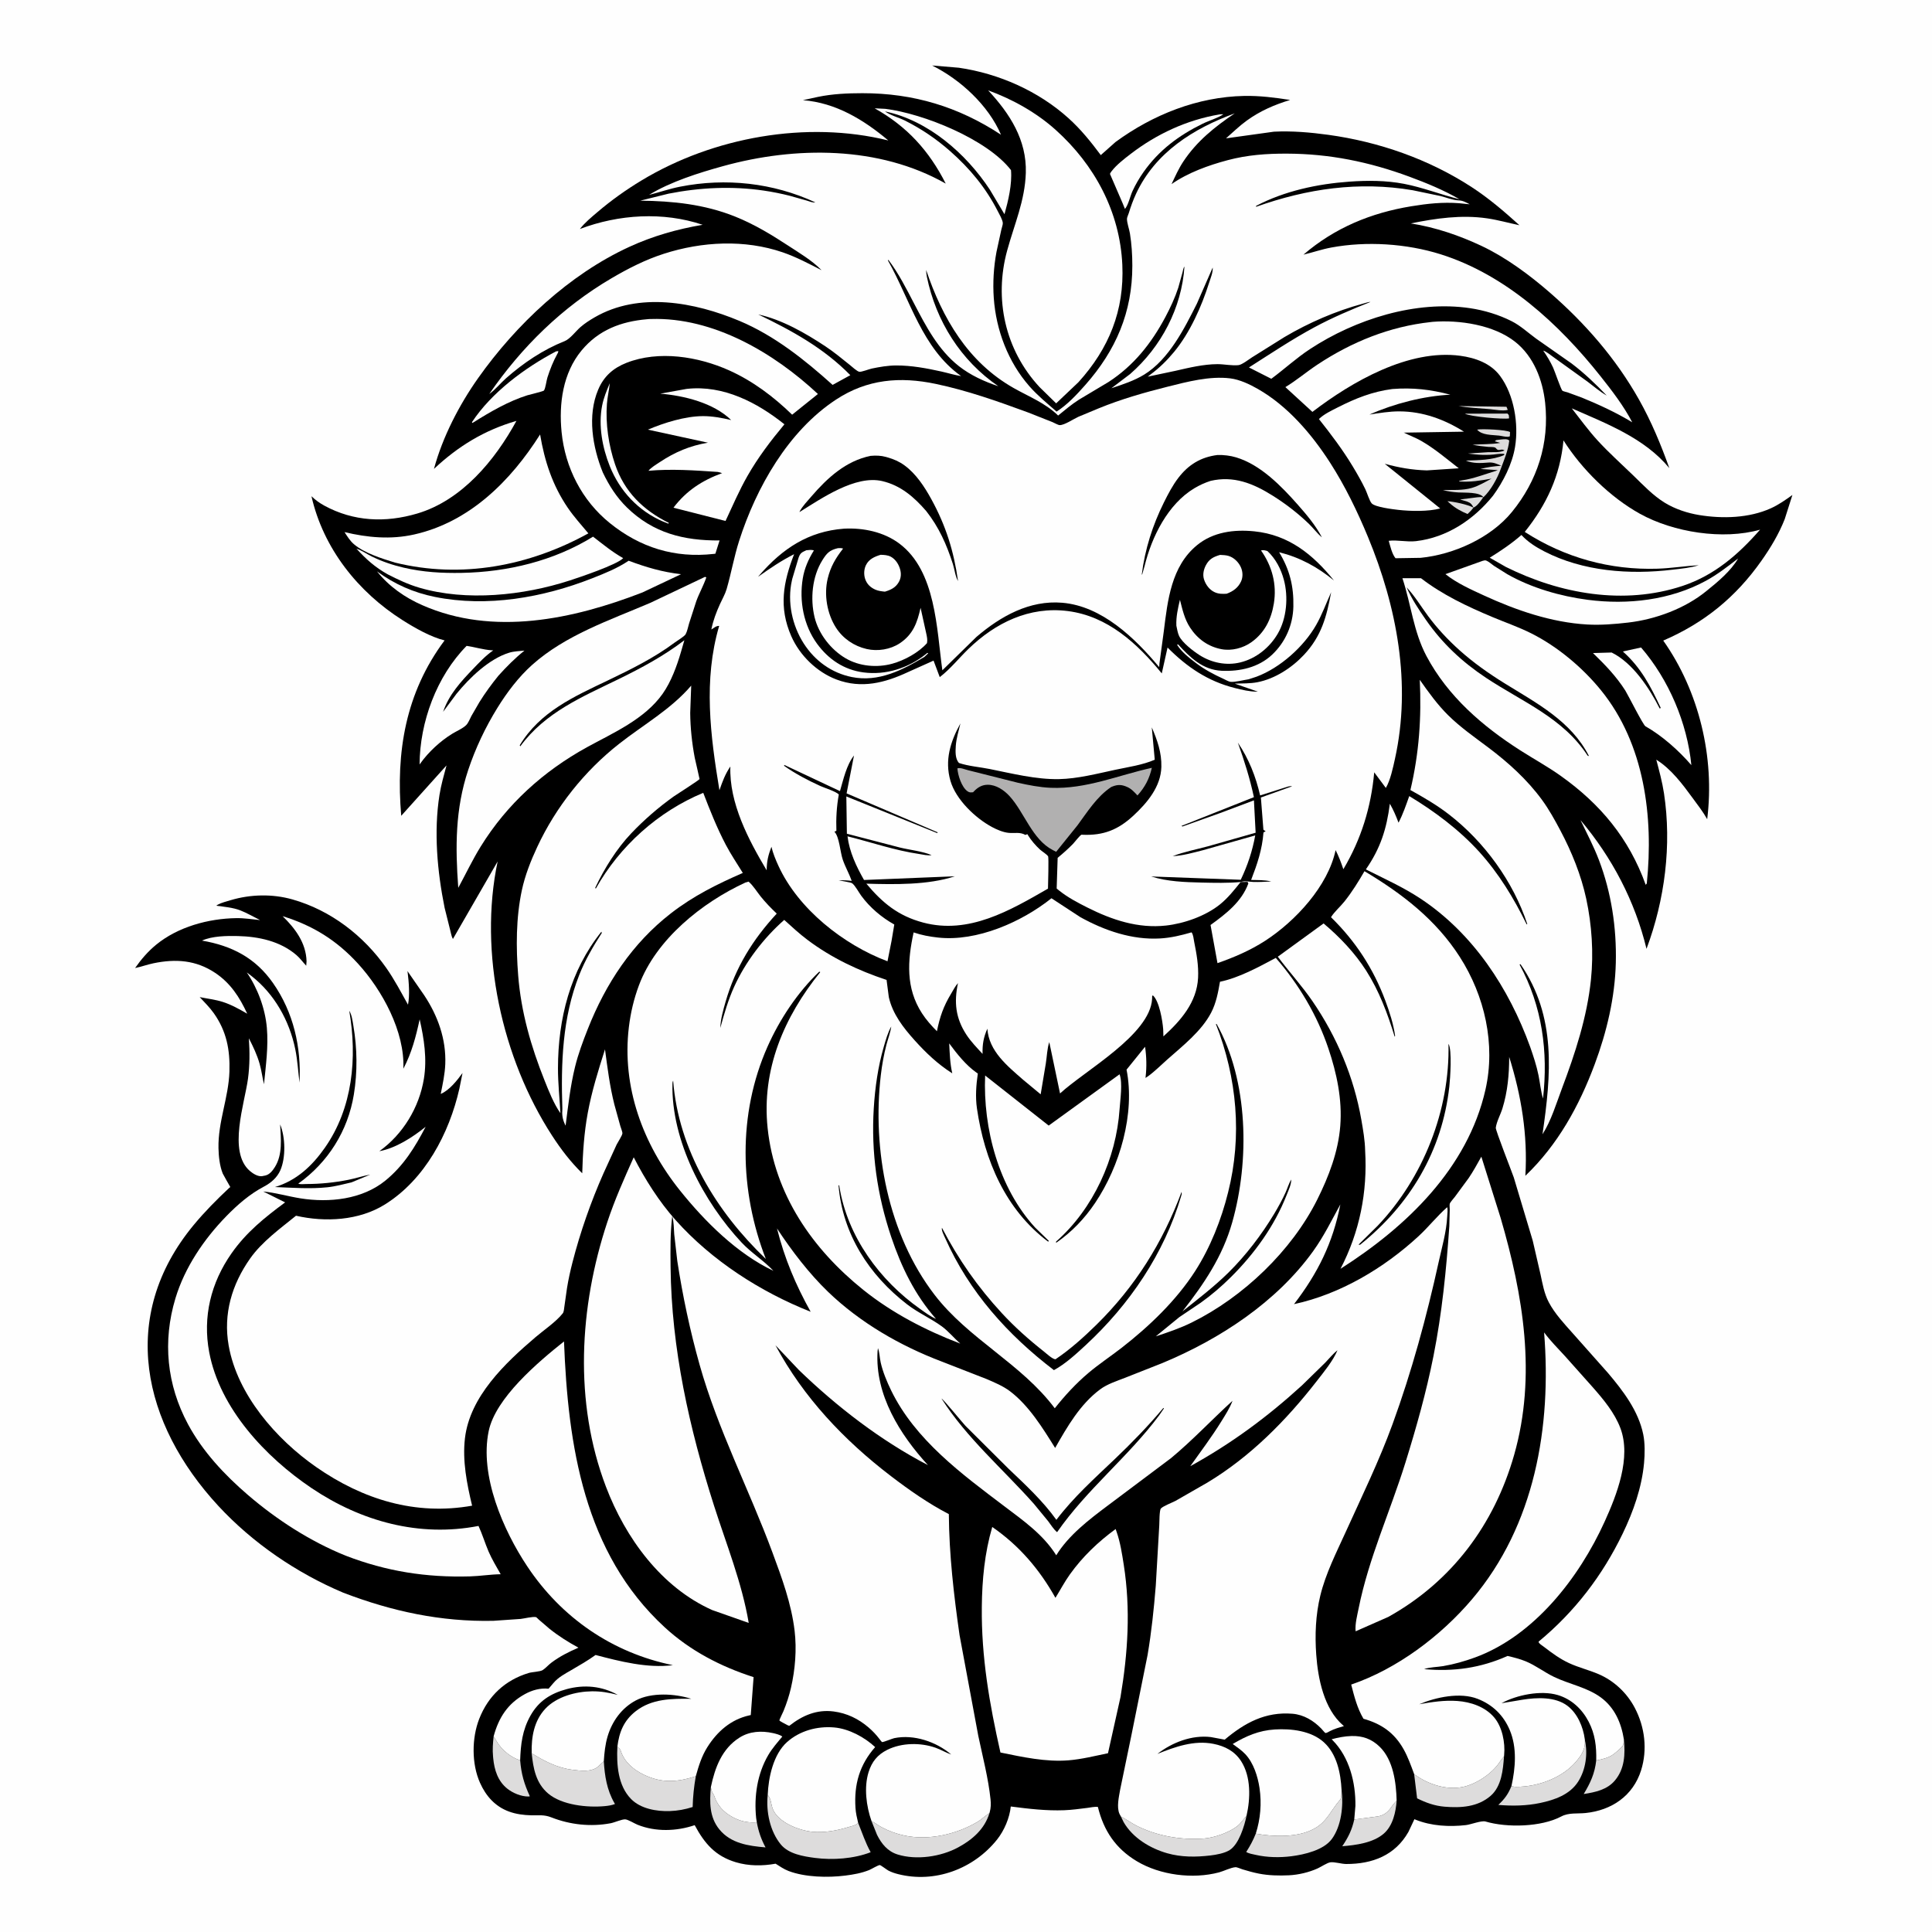
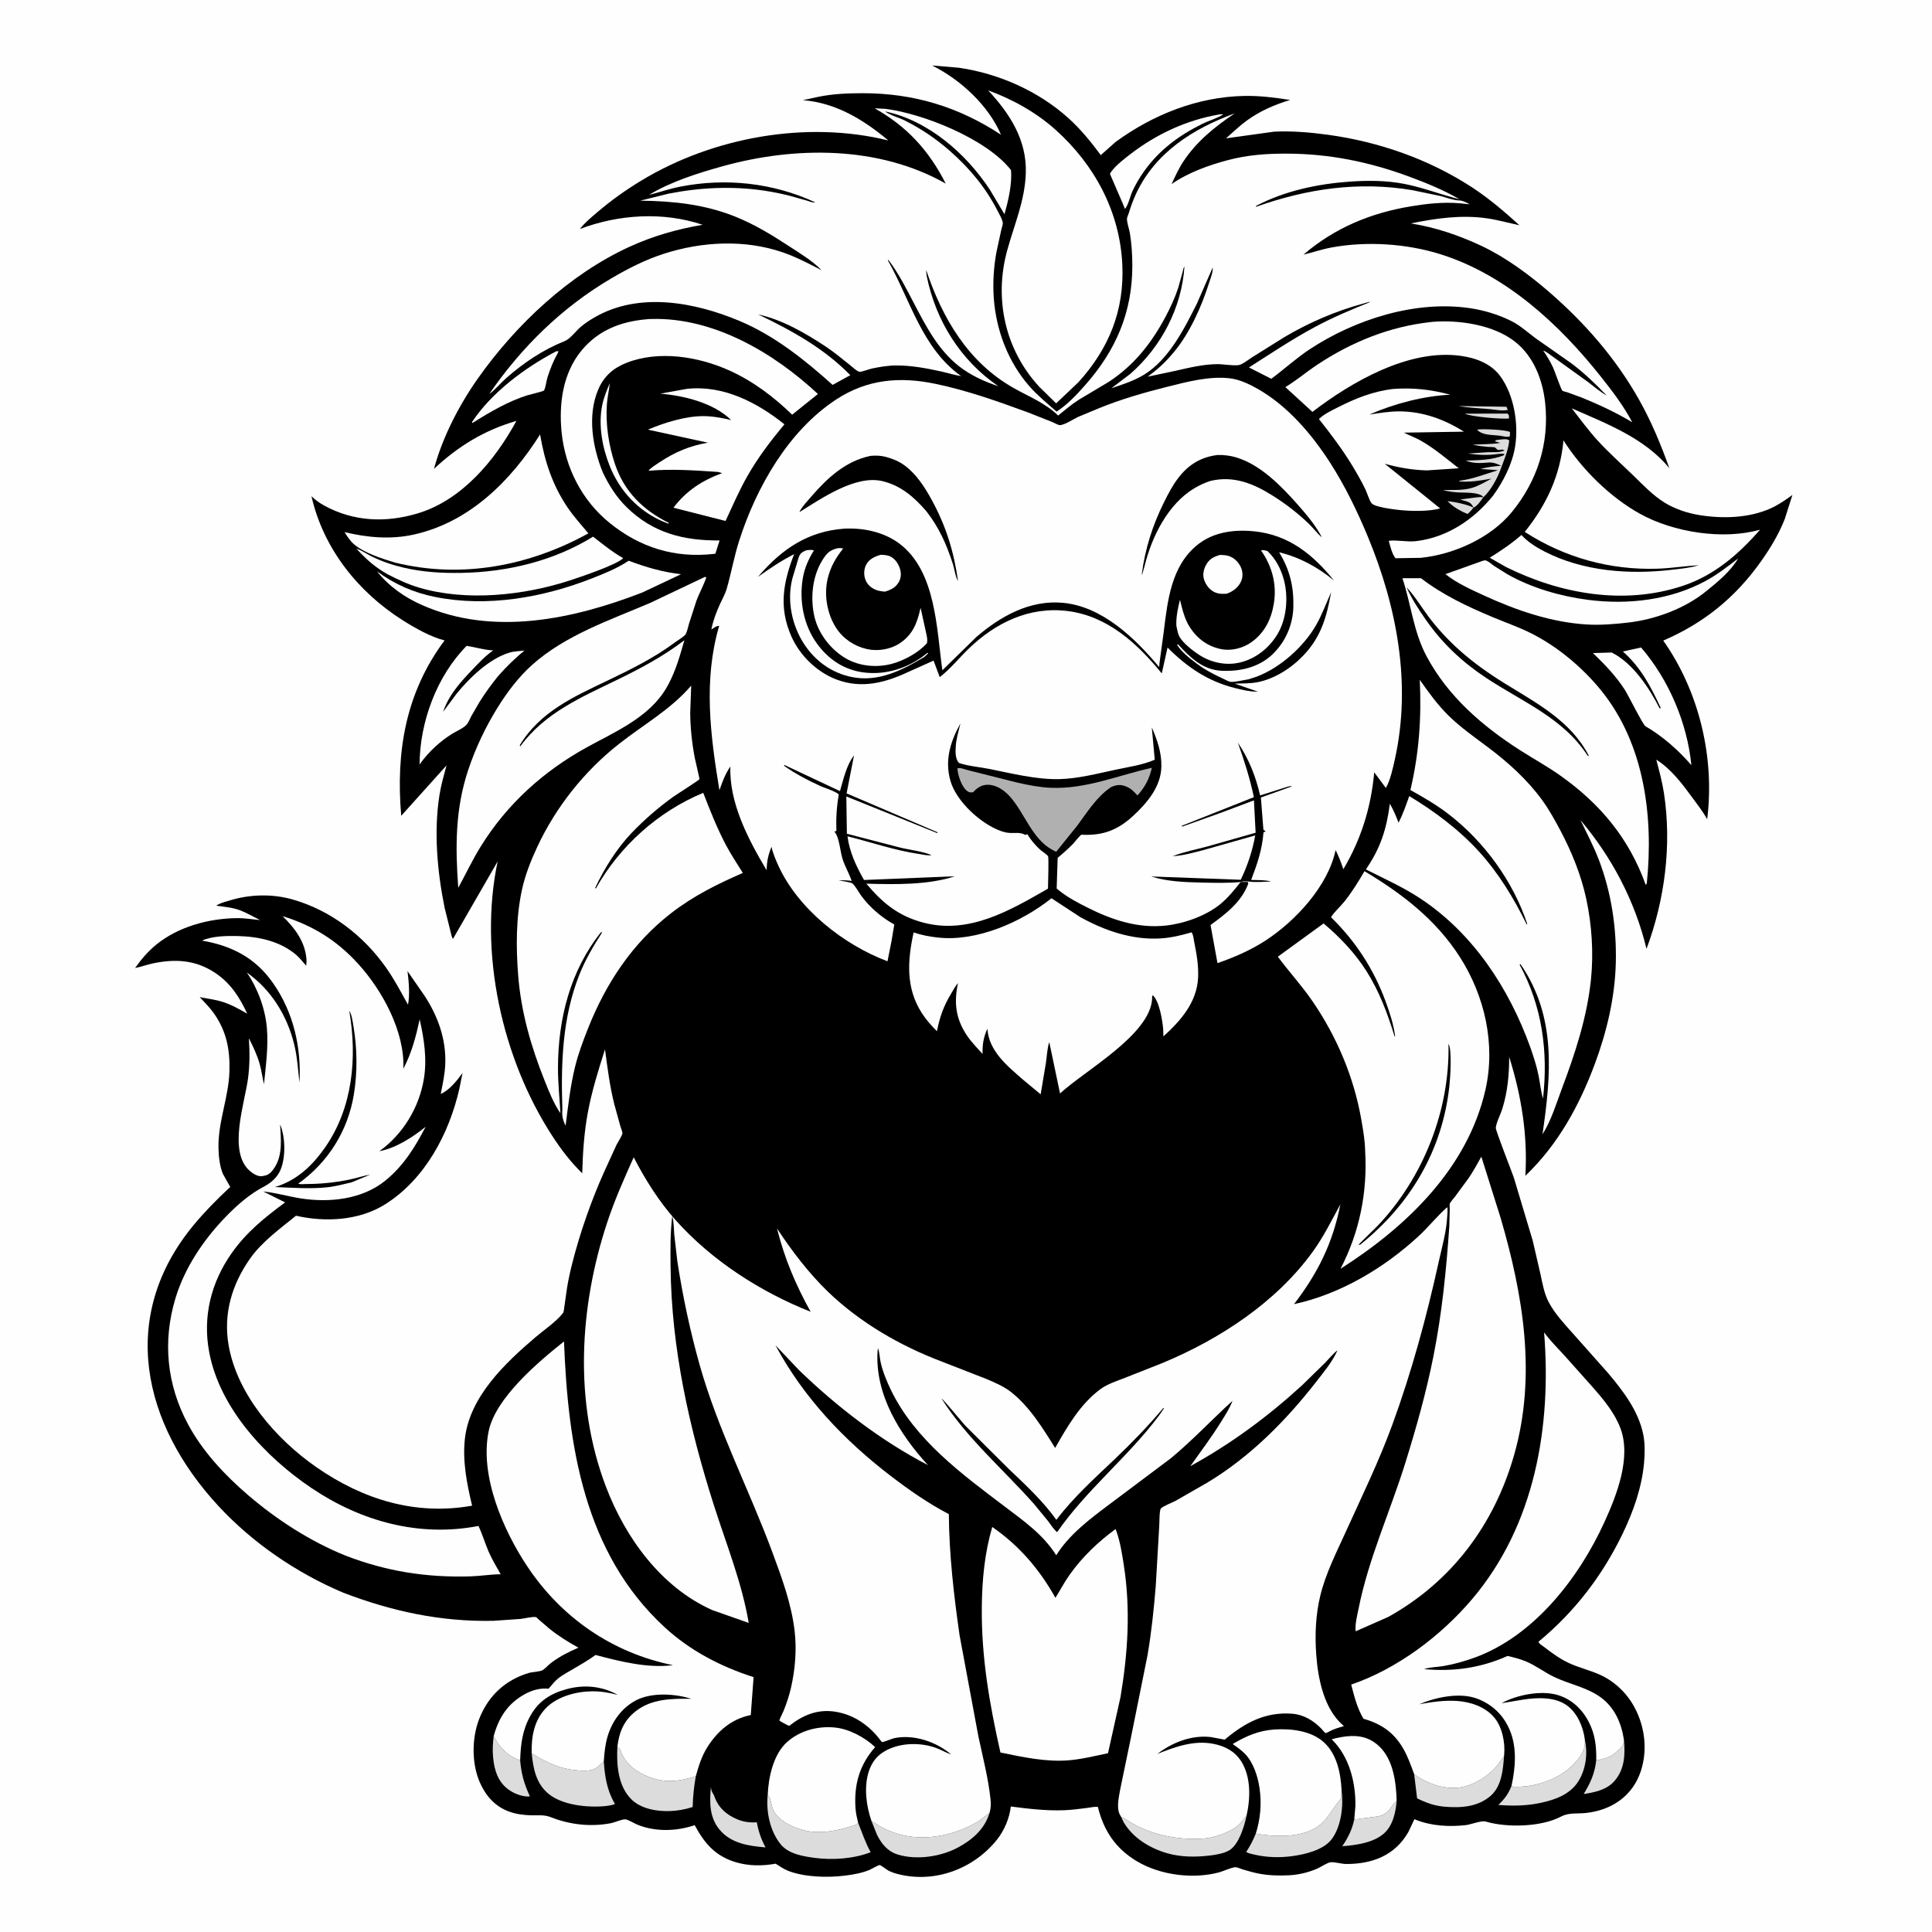
<svg xmlns="http://www.w3.org/2000/svg" version="1.1" style="display: block;" viewBox="0 0 2048 2048" width="1024" height="1024">
  <path transform="translate(0,0)" fill="rgb(254,254,254)" d="M -0 -0 L 2048 0 L 2048 2048 L -0 2048 L -0 -0 z" />
  <path transform="translate(0,0)" fill="rgb(0,0,0)" d="M 988.066 69.417 L 1016.39 71.798 C 1058.82 77.937 1100.93 96.62 1132.81 125.442 C 1145.86 137.236 1156.39 150.365 1166.88 164.417 L 1182.6 150.458 C 1222.22 121.483 1269.58 102.634 1319 101.687 C 1335.34 101.373 1351.51 103.435 1367.61 105.956 C 1350.95 111.027 1335.81 117.558 1321.6 127.847 C 1313.88 133.437 1306.77 140.346 1299.62 146.655 L 1350.5 139.585 C 1369.56 138.639 1389.12 140.315 1408 142.915 C 1461.62 150.295 1514.34 168.657 1559.85 198.227 C 1578.23 210.165 1594.46 224.121 1610.68 238.76 C 1599.16 236.361 1588 233.138 1576.29 231.441 C 1549.18 227.511 1522.09 231.415 1495.5 236.833 C 1521.58 240.928 1547.17 249.642 1571 260.932 C 1596.43 272.984 1621.3 291.41 1642.49 309.804 C 1680.25 342.582 1712.9 380.026 1737.5 423.726 C 1750.5 446.811 1760.65 471.297 1769.55 496.201 C 1743.25 464.31 1702.87 448.996 1666.14 432.863 C 1675.13 444.344 1683.79 456.297 1693.65 467.058 C 1705.45 479.93 1718.72 491.759 1731.26 503.924 C 1741.73 514.087 1752.28 525.324 1764.79 532.965 C 1775.77 539.674 1788.7 543.929 1801.36 545.996 C 1825.98 550.016 1854.02 549.25 1877.09 538.853 C 1885.4 535.109 1892.63 529.974 1900.02 524.697 L 1891.84 550.417 C 1885.56 566.232 1877 580.504 1867.23 594.374 C 1840.04 632.997 1806.55 660.306 1763.11 679.048 C 1801.16 732.833 1817.85 803.057 1809.69 868.358 C 1805.35 860.613 1799.65 853.285 1794.4 846.116 C 1783.51 831.25 1771.55 815.123 1755.74 805.294 C 1758.81 816.968 1762.09 829.056 1763.9 840.991 C 1772.24 895.838 1764.78 953.932 1745.37 1005.79 C 1733.12 955.217 1708.91 909.102 1675.37 869.315 C 1682.13 883.394 1689.28 896.885 1694.88 911.528 C 1708.1 946.088 1713.73 983.543 1712.83 1020.5 C 1711.93 1057.31 1703.26 1093.83 1690.44 1128.21 C 1673.99 1172.35 1651.28 1213.62 1616.95 1246.38 C 1619.53 1203.09 1612.75 1161.67 1599.8 1120.36 C 1599.83 1138.78 1598.12 1157.32 1592.64 1174.98 C 1590.62 1181.53 1586.48 1188.82 1585.59 1195.46 C 1585.25 1198.06 1602.75 1242.53 1604.64 1248.05 L 1624.75 1315.12 L 1632.99 1350.79 C 1635.17 1360.85 1636.89 1371.2 1641.74 1380.4 C 1648.15 1392.57 1658.2 1403.29 1667.32 1413.52 L 1704.56 1455.46 C 1720.63 1474.45 1736.79 1495.6 1741.9 1520.5 C 1743.81 1529.83 1743.64 1541.37 1742.76 1550.88 C 1740.39 1576.77 1731.44 1602.16 1720.22 1625.46 C 1698.66 1670.2 1669.2 1708.61 1630.95 1740.23 C 1630.79 1742 1635.35 1744.72 1636.98 1745.98 C 1645.43 1752.49 1653.61 1758.51 1663.36 1763.01 C 1673.43 1767.66 1684.27 1770.25 1694.44 1774.6 C 1710.97 1781.65 1724.67 1794.61 1733 1810.5 C 1743.61 1830.73 1746.53 1854.65 1739.62 1876.62 C 1731.09 1903.71 1708.35 1919.06 1680.69 1921.88 C 1671.99 1922.76 1663 1921.29 1655.03 1925.52 C 1633.7 1936.84 1597.3 1937.58 1574.68 1930.87 C 1570.46 1929.62 1559.11 1934.07 1554 1934.67 C 1536.32 1936.71 1517.14 1935.66 1500.48 1928.9 L 1499.34 1928.43 L 1493.01 1941.85 C 1478.89 1966.86 1454.6 1976 1427 1975.91 C 1422.08 1975.89 1414.62 1973.54 1410.27 1974.12 C 1406.89 1974.57 1400.32 1978.98 1396.92 1980.52 C 1387.62 1984.76 1376.39 1987.42 1366.19 1987.89 C 1355.63 1988.37 1344.87 1988.15 1334.47 1986.11 C 1328.57 1984.95 1322.81 1983.32 1317.06 1981.58 C 1315.44 1981.08 1311.24 1979.2 1309.7 1979.31 C 1304.61 1979.67 1297.4 1983.41 1292.23 1984.79 C 1264.43 1992.18 1229.84 1987.79 1205.06 1972.96 C 1182.55 1959.48 1169.97 1940.59 1163.8 1915.44 C 1160.4 1914.95 1156.03 1916.03 1152.55 1916.46 C 1144.49 1917.45 1136.36 1918.6 1128.23 1918.91 C 1109 1919.64 1090.48 1917.42 1071.47 1914.96 C 1070.24 1927.14 1064.49 1940.53 1056.87 1950.08 C 1032.03 1981.19 990.931 1996.54 951.986 1986.64 C 948.409 1985.73 944.944 1984.58 941.669 1982.86 C 940.286 1982.13 933.544 1977.07 932.695 1977.05 C 930.866 1976.99 923.597 1981.45 921.293 1982.36 C 913.032 1985.64 904.768 1987.09 896 1988.2 C 877.52 1990.52 853.308 1990.01 835.771 1983.27 C 831.002 1981.44 826.491 1978.31 822.172 1975.6 C 808.193 1978.13 793.661 1978.13 780 1974.04 C 758.235 1967.51 746.821 1954.15 736.404 1934.75 C 717.135 1941.3 694.931 1942.01 675.77 1934.28 C 672.681 1933.04 665.635 1928.7 662.716 1928.59 C 659.089 1928.45 651.485 1931.91 647.411 1932.69 C 626.333 1936.7 604.444 1934.33 584.5 1926.51 C 576.607 1923.42 571.349 1924.49 563.188 1924.3 C 555.242 1924.12 547.027 1923.08 539.525 1920.31 C 524.814 1914.89 515.121 1903.93 508.83 1889.85 C 499.813 1869.68 500.032 1842.38 508.019 1822 C 517.532 1797.72 535.413 1781 560.443 1773.43 C 564.014 1772.35 572.547 1772.06 575.142 1770.44 C 578.354 1768.42 581.366 1764.85 584.488 1762.5 C 593.363 1755.82 603.028 1750.98 613.184 1746.59 C 602.369 1740.72 592.113 1734.27 582.489 1726.58 L 571.248 1716.93 C 570.904 1716.63 568.606 1714.3 568.229 1714.22 C 564.687 1713.44 555.835 1715.69 551.895 1716.13 L 523 1718.13 C 467.49 1719.32 415.373 1708.1 363.735 1688.27 C 314.44 1667.44 267.853 1635.65 231.491 1596.37 C 151.081 1509.48 124.928 1395.6 205.359 1298.5 C 216.966 1284.49 229.727 1271.62 242.997 1259.19 C 243.356 1258.86 244.021 1258.67 244.073 1258.19 C 244.076 1258.16 236.579 1245.18 236.109 1244 C 232.867 1235.88 231.77 1225.71 231.6 1217 C 231.053 1189.05 242.347 1163.41 243.208 1135.83 C 243.927 1112.81 240.138 1093.07 226.618 1074.01 C 222.309 1067.93 216.765 1062.44 211.697 1056.98 C 219.675 1058.61 228.19 1059.57 235.937 1062.01 C 245.142 1064.91 253.738 1069.77 262.063 1074.57 C 254.044 1057.14 244.385 1042.18 228.195 1031.36 C 207.746 1017.7 186.368 1016.22 162.712 1021.1 C 156.119 1022.46 149.793 1024.84 143.209 1026.14 C 149.634 1016.95 156.79 1008.61 165.486 1001.47 C 188.663 982.462 220.943 973.691 250.526 973.265 C 258.926 973.144 267.342 974.504 275.686 975.323 C 268.777 971.921 261.755 967.729 254.588 964.98 C 246.855 962.013 237.411 961.193 229.236 960.107 L 230.879 958.979 C 234.815 956.865 240.195 955.517 244.49 954.231 C 265.539 947.933 288.89 947.423 310.062 953.442 C 350.644 964.98 385.375 991.75 409.5 1026.1 C 418.113 1038.37 425.192 1051.92 432.489 1065.01 C 434.507 1055.36 433.433 1040.88 432.146 1031.03 L 431.919 1029.38 L 449.746 1055.13 C 464.17 1076.89 473.052 1101.68 472.006 1128 C 471.584 1138.63 469.278 1149.2 467.187 1159.59 C 476.298 1155.86 484.696 1145.15 490.293 1137.41 L 486.966 1154 C 476.19 1201.59 450.454 1250.25 408.102 1276.73 C 380.568 1293.95 344.78 1295.79 313.78 1288.72 C 297.011 1302.31 277.666 1316.28 265.128 1334.09 C 245.815 1361.53 236.479 1392.8 242.395 1426.34 C 251.588 1478.47 292.806 1525.64 335.107 1555.09 C 384.688 1589.61 440.426 1606.78 500.456 1596.09 C 494.896 1572.88 490.038 1548.42 492.881 1524.5 C 498.14 1480.25 535.381 1445.02 567.686 1417.45 C 576.672 1409.78 589.237 1401.39 596.537 1392.21 C 597.807 1390.62 597.879 1387.41 598.214 1385.36 L 601.037 1365.5 C 602.527 1356.25 604.566 1347.07 606.897 1338 C 615.088 1306.11 626.341 1273.99 639.678 1243.87 L 653.675 1213.28 C 654.94 1210.76 659.619 1203.65 659.77 1201.46 C 659.885 1199.8 658.067 1195.4 657.578 1193.67 L 651.281 1170.91 C 646.306 1151.24 644.029 1132.34 641.319 1112.37 C 634.203 1134.58 627.234 1156.95 623.019 1179.93 C 619.119 1201.19 617.784 1222.18 617.187 1243.74 C 604.772 1231.6 594.782 1218.51 585.335 1203.97 C 532.047 1121.97 507.166 1009.56 527.518 913.181 L 480.179 995.242 L 479.749 994.709 C 478.47 992.202 477.886 988.304 477.11 985.552 L 471.299 962.278 C 463.537 923.778 459.711 881.797 465.846 842.813 C 467.512 832.233 470.561 821.73 473.316 811.381 L 425.317 864.772 C 419.494 797.187 429.879 734.28 471.273 678.861 C 456.452 675.2 439.765 665.645 426.89 657.505 C 379.516 627.557 342.728 581.389 330.171 526.024 C 334.285 530.005 338.757 533.243 343.773 535.977 C 374.767 552.875 408.523 554.353 442.24 544.379 C 489.497 530.4 524.602 488.054 547.44 446.161 C 513.474 455.994 485.647 473.019 460.021 497.048 C 469.066 463.448 486.745 429.226 506.774 400.897 C 546.976 344.034 603.411 290.946 667 261.719 C 692.072 250.196 717.708 242.92 744.861 238.288 C 702.941 224.185 655.813 227.174 614.702 242.739 C 619.897 236.041 626.867 230.324 633.309 224.833 C 648.023 212.292 663.528 201.247 680.089 191.249 C 756.009 145.417 855.002 127.495 941.642 148.891 C 915.532 126.9 885.948 108.916 851.14 106.194 L 867.236 102.675 C 882.655 99.488 898.412 98.814 914.108 98.798 C 968.226 98.742 1015.97 113.124 1061.1 142.824 C 1047.68 111.541 1018.06 84.347 988.066 69.417 z" />
  <path transform="translate(0,0)" fill="rgb(221,220,220)" d="M 1559.74 527.938 C 1563.62 527.549 1568.5 526.446 1572.3 527.15 C 1569.71 530.785 1566.14 536.351 1561.94 538.073 C 1560.37 534.766 1559.01 533.081 1555.46 531.79 L 1547.79 529.444 L 1559.74 527.938 z" />
  <path transform="translate(0,0)" fill="rgb(221,220,220)" d="M 1546.16 430.421 L 1596.9 431.185 L 1598.31 434.5 C 1592.87 435.915 1584.83 434.24 1579.28 433.732 C 1568.2 432.719 1557.15 432.349 1546.16 430.421 z" />
  <path transform="translate(0,0)" fill="rgb(221,220,220)" d="M 1537.16 533.776 L 1534.34 531.255 C 1542.02 531.955 1555.17 534.648 1561.94 538.073 C 1560.02 540.663 1558.08 542.724 1555.68 544.881 C 1549.01 542.135 1542.56 538.627 1537.16 533.776 z" />
  <path transform="translate(0,0)" fill="rgb(221,220,220)" d="M 1565.86 455.5 L 1566.68 455.305 C 1571.49 454.507 1596.84 455.523 1600.7 458 L 1600.52 462.5 L 1598.86 463.004 C 1596.01 463.279 1591.86 462.067 1588.92 461.736 C 1581.75 460.929 1570.9 461.44 1565.86 455.5 z" />
  <path transform="translate(0,0)" fill="rgb(221,220,220)" d="M 1552.84 438.5 L 1598 438.402 C 1600 440.101 1599.43 440.984 1599.65 443.5 C 1593.85 444.747 1558.14 441.621 1552.84 438.5 z" />
  <path transform="translate(0,0)" fill="rgb(254,254,254)" d="M 646.432 406.186 C 645.654 413.484 643.929 420.671 643.367 428 C 641.751 449.097 645.185 472.189 651.99 492.229 C 661.869 521.315 681.802 540.846 708.987 554.297 L 708.5 555.097 L 705.5 553.904 L 702.984 552.923 C 676.714 541.656 657.039 520.66 646.418 494.197 C 638.52 474.52 634.141 451.025 638.272 429.983 C 639.904 421.671 643.118 413.942 646.432 406.186 z" />
  <path transform="translate(0,0)" fill="rgb(221,220,220)" d="M 1721.42 1844.05 C 1722.85 1859.39 1722.32 1874.86 1711.92 1887.32 C 1703.62 1897.27 1690.95 1899.86 1678.8 1901.74 C 1685.92 1889.89 1690.48 1880.13 1692.07 1866.13 C 1697.77 1865.16 1705.38 1863.29 1710.1 1859.78 C 1712.46 1858.04 1719.37 1852.44 1720.5 1850 C 1721.13 1848.63 1721.17 1845.64 1721.42 1844.05 z" />
  <path transform="translate(0,0)" fill="rgb(221,220,220)" d="M 1586.12 466.5 L 1591.5 465.837 C 1594.44 465.657 1597.66 464.972 1599.87 467 C 1598.73 477.88 1594.38 487.391 1590.69 497.528 C 1587.1 507.36 1580.25 519.865 1572.5 527.081 C 1568.39 521.364 1552.64 522.425 1546.09 522.024 C 1540.54 521.684 1534.75 520.969 1529.41 519.404 C 1539.4 519.299 1550.6 520.044 1560.25 517.198 C 1567.44 515.077 1574.5 510.855 1581.1 507.357 C 1569.18 509.482 1558.97 511.208 1546.81 510.379 L 1546.75 509.854 L 1550 509.152 C 1562.16 507.396 1573.72 502.73 1585.5 499.222 L 1587.68 498.334 L 1569.31 497.144 C 1576.62 495.126 1583.88 494.264 1591.41 493.721 C 1586.93 491.779 1583.12 489.921 1578.12 490.309 C 1569.48 490.979 1561.97 491.544 1553.73 488.238 C 1567 487.824 1582.21 487.809 1594.5 482.348 L 1594.5 481.076 C 1591.99 480.955 1589.58 480.952 1587.09 481.33 C 1576.77 482.894 1566.31 482.2 1556 480.767 L 1577.47 479.334 C 1583.35 479.141 1589.45 479.992 1594.86 477.5 C 1591.7 475.367 1589.97 477.765 1587.5 476.728 C 1586.39 476.26 1585.85 474.886 1584.76 474.353 C 1583.39 473.679 1579.44 473.895 1577.66 473.735 C 1572.02 473.226 1566.52 472.584 1560.97 471.398 C 1570.42 470.734 1581.11 471.127 1590.32 469.5 L 1584.5 467.788 L 1586.12 466.5 z" />
  <path transform="translate(0,0)" fill="rgb(221,220,220)" d="M 1480.5 1908.78 C 1479.65 1920.88 1476.49 1935.29 1466.97 1943.62 C 1455.64 1953.54 1437.34 1955.92 1422.85 1957.09 C 1429.12 1947.81 1433.17 1939.72 1435.56 1928.73 L 1460.44 1925.48 C 1466.83 1924.38 1470.99 1921.2 1474.57 1915.99 C 1476.2 1913.62 1477.82 1911.56 1479.81 1909.48 L 1480.5 1908.78 z" />
  <path transform="translate(0,0)" fill="rgb(221,220,220)" d="M 523.266 1840.61 L 526.475 1845.91 C 531.911 1855.11 541.244 1862.75 551.386 1866.05 C 552.57 1880.49 555.603 1890.95 561.662 1904.15 L 560.046 1904.37 C 552.442 1904.41 543.517 1900.7 537.676 1896 C 527.738 1888 524.028 1876.25 522.832 1863.91 L 522.659 1862 C 521.938 1854.66 522.505 1847.93 523.266 1840.61 z" />
  <path transform="translate(0,0)" fill="rgb(221,220,220)" d="M 753.565 1894.28 C 754.042 1898.61 754.697 1899.36 756.826 1903 L 757.843 1905.72 C 761.844 1916.52 770.438 1923.8 780.82 1928.25 C 788.047 1931.35 794.482 1932.2 802.254 1931.72 C 804.076 1941.56 806.79 1949.49 811.501 1958.33 C 793.423 1956.75 774.731 1954.2 762.5 1939.17 C 751.832 1926.06 752.176 1910.17 753.565 1894.28 z" />
  <path transform="translate(0,0)" fill="rgb(254,254,254)" d="M 589.366 372.5 L 591.81 372.127 C 591.54 374.025 591.819 373.273 590.871 374.981 C 586.403 383.032 583.152 391.32 580.316 400.082 C 579.238 403.413 578.33 411.428 576.625 413.974 C 576.048 414.835 561.01 418.39 559 419.021 C 539.257 425.219 519.664 436.53 502.237 447.5 L 500.738 448.389 L 500.299 447.5 C 521.087 415.98 556.238 389.969 589.366 372.5 z" />
  <path transform="translate(0,0)" fill="rgb(221,220,220)" d="M 1680.07 1844.72 C 1683.29 1859.2 1680.95 1875.92 1672.97 1888.5 C 1664.16 1902.41 1647.92 1907.99 1632.59 1911.24 C 1618.23 1914.29 1602.87 1914.55 1588.28 1913.27 C 1595.02 1906.9 1598.81 1901.79 1602.24 1893.16 C 1604.73 1894.57 1609.09 1894.12 1612 1893.98 C 1632.76 1892.99 1656.77 1883.75 1670.5 1867.58 C 1676.58 1860.42 1680.62 1854.29 1680.07 1844.72 z" />
  <path transform="translate(0,0)" fill="rgb(221,220,220)" d="M 1594.3 1861.9 C 1593.31 1876.22 1591.66 1893.6 1580.2 1903.6 C 1566.49 1915.56 1548.49 1916.62 1531.19 1915.16 C 1520.68 1914.27 1511.58 1910.97 1502.19 1906.31 L 1499.05 1880.6 L 1500.34 1881.62 C 1514.57 1891.66 1533.37 1897.79 1550.64 1894.25 C 1564.55 1891.4 1581.36 1880.29 1589.21 1868.55 C 1590.8 1866.17 1592.42 1864.06 1594.3 1861.9 z" />
  <path transform="translate(0,0)" fill="rgb(221,220,220)" d="M 1188.26 1925.67 C 1194.06 1928.51 1199.26 1932.58 1205.09 1935.48 C 1226.8 1946.3 1251.62 1950.61 1275.8 1948.95 C 1286.95 1948.19 1303.35 1942.54 1312.14 1935.31 C 1315.58 1932.49 1318.42 1928.09 1321.38 1924.72 C 1319.18 1935.62 1313.27 1955.03 1303.44 1961.18 C 1298.05 1964.55 1289.36 1966.13 1283.08 1966.87 C 1267.71 1968.69 1252.22 1968.79 1237.21 1964.5 C 1219.16 1959.34 1200.66 1948.21 1191.08 1931.5 L 1188.26 1925.67 z" />
  <path transform="translate(0,0)" fill="rgb(221,220,220)" d="M 923.848 1930.44 C 927.61 1932.24 930.819 1934.93 934.498 1936.9 C 942.156 1941.02 950.489 1944.03 959 1945.82 C 984.618 1951.2 1013.95 1944.48 1036.32 1931.16 C 1040.51 1928.67 1044.02 1925.16 1048.12 1922.49 L 1048.84 1922.02 C 1043.68 1938.99 1030.79 1950.13 1015.65 1958.34 C 997.395 1968.23 971.504 1972.05 951.5 1965.83 C 940.897 1962.53 934.438 1954.54 929.645 1944.91 L 923.848 1930.44 z" />
  <path transform="translate(0,0)" fill="rgb(254,254,254)" d="M 1292.64 121.3 C 1294.05 121.046 1295.36 121.129 1296.78 121.156 C 1290.62 125.353 1281.67 127.805 1274.83 131.16 C 1249.63 143.513 1228.38 159.323 1212.11 182.5 C 1207.67 188.821 1203.77 195.494 1200.52 202.5 C 1198.04 207.841 1196.08 217.339 1192.5 221.488 L 1190.15 215.704 L 1176.6 184.34 C 1177.2 183.137 1177.22 182.97 1178.16 181.728 C 1183.37 174.845 1191.61 168.49 1198.47 163.225 C 1226.12 141.984 1258.18 127.132 1292.64 121.3 z" />
  <path transform="translate(0,0)" fill="rgb(221,220,220)" d="M 1422.13 1897.61 C 1424.27 1914.07 1421.89 1935.75 1411.77 1949.46 C 1403.11 1961.18 1382.85 1965.91 1369.05 1967.67 C 1356.6 1969.26 1343.27 1969.02 1331 1966.22 C 1327.82 1965.5 1323.8 1964.9 1321.05 1963.16 C 1325.13 1956.79 1328.42 1950.74 1331.19 1943.7 C 1349.88 1947.18 1375.65 1948.01 1392.67 1938.71 L 1394 1937.96 C 1406.53 1930.99 1411.46 1918.17 1420.34 1908.07 C 1422.31 1905.82 1421.92 1900.7 1422.13 1897.61 z" />
  <path transform="translate(0,0)" fill="rgb(221,220,220)" d="M 654.445 1851.58 C 656.167 1853.16 657.377 1853.8 658.081 1856.08 C 661.678 1867.73 671.804 1876.14 682.4 1881.23 C 701.579 1890.44 717.654 1889.25 737.564 1882.93 C 735.634 1893.95 734.522 1904.33 734.247 1915.51 C 726.301 1918.06 718.313 1919.54 709.961 1919.82 C 696.021 1920.28 679.12 1917.39 668.96 1907.02 C 654.902 1892.68 653.534 1870.44 654.445 1851.58 z" />
  <path transform="translate(0,0)" fill="rgb(221,220,220)" d="M 563.611 1858.52 C 577.268 1867.01 590.856 1874.1 607 1876.06 C 615.464 1877.09 626.282 1878.63 633.539 1873.04 L 640.063 1867.03 C 641.024 1882.64 643.323 1897.39 651.217 1911.14 L 651.916 1912.33 C 648.517 1913.68 644.639 1914.24 641 1914.58 C 622.694 1916.29 595.683 1913.58 581.049 1901.19 C 568.107 1890.24 565.232 1874.52 563.611 1858.52 z" />
  <path transform="translate(0,0)" fill="rgb(221,220,220)" d="M 813.817 1902.64 C 817.815 1907.56 816.966 1912.12 819.276 1917.82 C 825 1931.96 847.033 1940.33 860.908 1941.72 C 873.593 1942.99 886.915 1940.57 899.055 1936.89 C 902.151 1935.95 906.399 1935.19 908.909 1933.08 L 909.653 1932.28 C 914.059 1943.02 917.216 1953.12 922.941 1963.43 C 905.202 1970.36 882.718 1971.94 863.918 1969.47 C 851.619 1967.86 836.054 1965.33 827.722 1955.24 C 816.213 1941.31 811.897 1920.27 813.817 1902.64 z" />
  <path transform="translate(0,0)" fill="rgb(254,254,254)" d="M 1435.56 1928.73 L 1436.79 1914.36 C 1437.11 1889.52 1430.45 1862.76 1412.63 1844.72 L 1411.58 1843.68 C 1418.59 1841.83 1425.37 1840.46 1432.65 1840.26 C 1444.35 1839.95 1453.89 1843.29 1462.41 1851.54 C 1476.99 1865.64 1479.99 1889.66 1480.5 1908.78 L 1479.81 1909.48 C 1477.82 1911.56 1476.2 1913.62 1474.57 1915.99 C 1470.99 1921.2 1466.83 1924.38 1460.44 1925.48 L 1435.56 1928.73 z" />
-   <path transform="translate(0,0)" fill="rgb(254,254,254)" d="M 753.565 1894.28 C 757.918 1873.76 765.222 1853.78 783.857 1841.96 C 794.582 1835.16 807.149 1834.47 819.356 1837.15 C 822.04 1837.74 827.284 1839.01 829.265 1840.86 C 824.132 1847.06 818.534 1853.36 814.455 1860.32 C 802.704 1880.37 799.201 1904.22 801.543 1927.12 L 802.254 1931.72 C 794.482 1932.2 788.047 1931.35 780.82 1928.25 C 770.438 1923.8 761.844 1916.52 757.843 1905.72 L 756.826 1903 C 754.697 1899.36 754.042 1898.61 753.565 1894.28 z" />
  <path transform="translate(0,0)" fill="rgb(254,254,254)" d="M 1739.6 686.375 C 1768.97 720.375 1788.52 766.374 1792.92 811.078 C 1779.66 795.725 1762.01 779.933 1744.25 769.902 C 1741.77 768.504 1726.09 737.28 1722.95 732.101 C 1713.16 716.757 1701.6 704.844 1688.61 692.26 L 1708.41 691.689 C 1730.78 702.674 1748.42 729.421 1759.32 750.995 L 1760.49 750.5 C 1749.82 727.626 1739.53 707.655 1720.26 690.58 L 1739.6 686.375 z" />
  <path transform="translate(0,0)" fill="rgb(254,254,254)" d="M 494.645 684.644 C 503.631 685.964 512.135 688.731 521.262 689.333 L 522.85 689.429 C 514.852 694.926 507.976 702.306 501.262 709.292 C 488.414 722.658 475.702 736.636 469.723 754.544 L 483.903 735.461 C 497.616 718.626 518.424 698.394 539.819 691.873 C 544.797 690.355 550.758 690.172 555.941 689.663 C 545.715 697.903 536.977 706.675 528.22 716.414 C 520.951 725.423 514.321 734.456 508.196 744.295 L 499.621 759.109 C 498.109 761.982 496.421 766.468 494.085 768.729 C 490.322 772.371 483.877 775.034 479.369 777.816 C 466.651 785.662 454.358 797.016 445.652 809.149 L 444.763 810.399 C 445.004 765.434 462.839 716.87 494.645 684.644 z" />
  <path transform="translate(0,0)" fill="rgb(177,176,176)" d="M 1014.88 814.5 C 1018 813.383 1023.18 815.77 1026.4 816.5 L 1078.9 829.721 C 1090.13 832.235 1102.21 834.617 1113.71 835.097 C 1151.47 836.671 1185.05 821.825 1221 813.927 C 1218.38 825.478 1213.71 834.389 1205.77 843.208 C 1202.48 839.696 1199.47 836.286 1194.99 834.275 C 1189.15 831.654 1184.99 831.433 1179.03 833.819 L 1177.88 834.297 C 1162.56 844.554 1152.88 860.427 1142.11 874.96 L 1119.56 902.947 L 1116 901.123 C 1094.03 889.694 1085.93 861.188 1070.14 843.898 C 1064.34 837.549 1055.86 831.819 1047.01 831.879 C 1040.91 831.92 1036.51 834.619 1032.36 838.904 L 1031.5 839.815 C 1028.92 840.039 1027.77 840.338 1025.5 838.715 C 1019.34 834.32 1015.33 821.717 1014.88 814.5 z" />
  <path transform="translate(0,0)" fill="rgb(254,254,254)" d="M 628.656 568.887 C 639.112 576.938 649.047 585.177 660.59 591.658 C 654.299 598.586 613.358 612.275 603.727 615.397 C 554.729 631.275 494.5 637.702 444.398 622.953 C 432.639 619.491 421.877 614.405 410.992 608.823 C 397.551 601.308 388.195 592.904 377.859 581.622 C 383.418 583.406 388.849 587.291 394.132 589.895 C 404.8 595.152 416.105 598.963 427.67 601.678 C 448.353 606.534 468.398 607.665 489.562 607.272 C 537.994 606.373 587.208 594.605 628.656 568.887 z" />
  <path transform="translate(0,0)" fill="rgb(254,254,254)" d="M 1571.72 594.5 C 1573.24 594.133 1574.21 593.707 1575.69 594.321 C 1578.31 595.406 1581.35 598.21 1583.73 599.854 L 1597.91 608.744 C 1623.51 623.25 1654.06 632.031 1683.15 635.83 C 1725.45 641.356 1770.64 636.207 1808.45 615.596 C 1820.58 608.988 1831.54 600.429 1842.46 592.038 C 1834.98 605.065 1820.88 616.891 1809.22 626.223 C 1786.48 644.965 1755.05 656.575 1725.97 659.935 C 1711.63 661.592 1696.77 662.829 1682.34 661.988 C 1644.54 659.786 1607.44 647.016 1573.25 631.317 C 1559.27 624.895 1544.33 618.218 1532.24 608.615 L 1571.72 594.5 z" />
  <path transform="translate(0,0)" fill="rgb(254,254,254)" d="M 666.407 594.408 C 685.175 601.377 701.96 606.373 721.941 608.682 L 681.004 628.03 C 607.448 656.548 522.817 674.61 447.743 641.553 C 429.173 633.452 412.275 621.596 399.645 605.68 C 418.317 619.355 438.34 628.173 461.02 632.757 C 516.429 643.957 575.599 633.498 627.566 613.092 C 641.174 607.748 654.196 602.541 666.407 594.408 z" />
  <path transform="translate(0,0)" fill="rgb(254,254,254)" d="M 1331.19 1943.7 C 1336.16 1928.2 1337.54 1911.53 1335.15 1895.41 C 1333.31 1883.09 1328.84 1868.83 1320.14 1859.55 C 1316.24 1855.4 1311.3 1852.06 1306.72 1848.7 C 1321.06 1840.19 1334.51 1834.36 1351.31 1833.31 C 1368.67 1832.23 1389.89 1834.65 1403.32 1846.85 C 1417.25 1859.5 1421.19 1879.63 1422.13 1897.61 C 1421.92 1900.7 1422.31 1905.82 1420.34 1908.07 C 1411.46 1918.17 1406.53 1930.99 1394 1937.96 L 1392.67 1938.71 C 1375.65 1948.01 1349.88 1947.18 1331.19 1943.7 z" />
  <path transform="translate(0,0)" fill="rgb(254,254,254)" d="M 813.817 1902.64 C 814.543 1884.18 819.793 1859.65 834.222 1846.73 C 847.824 1834.56 866.476 1829.59 884.402 1831.18 C 899.897 1832.56 916.44 1841.5 927.684 1851.98 C 911.176 1870.81 905.211 1891.41 906.847 1916.5 C 907.198 1921.87 908.394 1927.06 909.653 1932.28 L 908.909 1933.08 C 906.399 1935.19 902.151 1935.95 899.055 1936.89 C 886.915 1940.57 873.593 1942.99 860.908 1941.72 C 847.033 1940.33 825 1931.96 819.276 1917.82 C 816.966 1912.12 817.815 1907.56 813.817 1902.64 z" />
  <path transform="translate(0,0)" fill="rgb(254,254,254)" d="M 727.255 412.363 L 728.47 412.191 C 766.864 408.064 802.585 426.618 831.523 449.783 C 816.969 467.241 803.616 484.796 792.321 504.57 C 783.597 519.842 776.534 536.314 769.092 552.244 L 713.886 538.206 C 727.629 520.043 744.412 509.276 765.5 501.51 L 760.938 500.268 C 736.438 498.593 711.897 496.851 687.38 499.044 C 690.337 495.446 695.6 492.384 699.49 489.803 C 715.509 479.172 731.471 472.453 750.443 469.269 L 686.801 455.442 C 704.05 448.13 726.025 441.256 744.849 441.109 C 755.004 441.03 765.208 442.987 775.064 445.264 C 756.229 426.964 725.157 419.433 699.934 417.285 L 727.255 412.363 z" />
  <path transform="translate(0,0)" fill="rgb(254,254,254)" d="M 1475.84 412.377 C 1497.71 410.694 1516.35 412.837 1537.43 418.396 C 1509.15 419.75 1477.55 427.916 1451.69 439.468 C 1462.24 437.835 1472.81 436.026 1483.52 436.069 C 1508.27 436.169 1531.03 444.512 1551.87 457.59 L 1488.12 458.615 C 1494.3 461.705 1500.8 464.033 1506.78 467.496 C 1521.02 475.735 1533.41 486.381 1546.36 496.404 L 1512.44 498.65 C 1496.49 498.122 1483.28 495.814 1467.89 491.618 L 1526.67 538.979 C 1514.13 542.378 1495.17 541.961 1482.16 540.479 C 1476.39 539.822 1457.85 537.585 1454.08 533.643 C 1451.79 531.257 1449.01 522.11 1447.31 518.598 C 1443.34 510.391 1438.72 502.31 1434.02 494.495 C 1423.4 476.85 1410.9 460.307 1398.11 444.2 C 1403.45 438.964 1411.52 435.18 1418.15 431.813 C 1437.04 422.22 1454.83 415.15 1475.84 412.377 z" />
  <path transform="translate(0,0)" fill="rgb(254,254,254)" d="M 572.522 460.561 C 577.293 488.831 585.591 514.322 601.842 538.223 C 608.477 547.982 616.191 556.368 623.695 565.397 C 560.797 600.085 488.988 613.721 418.68 596.357 C 404.947 592.173 386.292 586.31 375.296 576.973 C 371.092 573.404 368.16 568.641 365.208 564.049 C 389.547 569.877 414.162 572.123 438.844 566.613 C 497.628 553.49 541.364 509.859 572.522 460.561 z" />
  <path transform="translate(0,0)" fill="rgb(254,254,254)" d="M 1516.65 341.399 L 1518.5 341.163 C 1546.85 338.912 1583.53 344.328 1606.34 362.5 C 1625.91 378.097 1635.34 402.845 1637.93 427.127 C 1642.49 469.848 1629.71 509.637 1602.67 542.753 C 1580.21 570.265 1540.93 587.839 1506 591.32 L 1479.31 591.759 C 1475.53 587.151 1473.75 578.99 1472.12 573.271 C 1481.39 572.155 1491.31 574.755 1500.98 573.632 C 1533.91 569.808 1562.29 550.754 1582.67 525.466 C 1593.55 510.523 1603.01 492.043 1606.03 473.691 C 1610.01 449.527 1604.99 418.367 1590.07 398.399 C 1580.12 385.078 1563.94 379.294 1547.94 377.149 C 1493.26 369.815 1433.18 404.53 1391.21 436.621 L 1362.56 410.362 C 1374.24 403.29 1385.01 394.135 1396.45 386.559 C 1432.92 362.396 1473.08 346.14 1516.65 341.399 z" />
  <path transform="translate(0,0)" fill="rgb(254,254,254)" d="M 685.73 338.413 C 687.194 338.163 688.758 338.204 690.241 338.158 C 756.121 336.088 820.394 374.038 867.026 417.657 L 839.7 439.591 C 820.126 420.55 797.928 403.829 772.902 392.605 C 740.089 377.889 698.302 371.175 664.107 384.615 C 649.992 390.163 640.065 398.913 634.078 413.093 C 622.45 440.637 628.12 473.932 638.981 500.757 C 645.54 514.548 653.558 527.178 664.548 537.923 C 692.37 565.123 724.87 573.169 762.771 572.914 L 758.329 586.957 L 756.52 587.174 C 715.207 591.836 678.62 580.472 646.423 554.474 C 616.864 530.606 599.081 495.724 595.311 458.078 C 592.296 427.97 596.626 395.472 616.488 371.5 C 634.473 349.795 658.317 340.781 685.73 338.413 z" />
  <path transform="translate(0,0)" fill="rgb(254,254,254)" d="M 1657.36 466.833 C 1676.69 497.372 1706.83 527.123 1738.44 544.642 C 1773.89 564.29 1826.51 572.631 1865.75 561.471 C 1842.82 587.745 1817.34 609.867 1783.68 621.062 C 1721.4 641.771 1653.83 629.597 1596.33 600.997 L 1579.19 591.199 C 1591.06 583.793 1602.2 576.355 1612.77 567.11 C 1619.62 574.539 1627.85 579.751 1636.77 584.38 C 1677.97 605.763 1727.66 609.383 1773.12 603.878 C 1782.34 602.762 1791.87 601.974 1800.74 599.148 C 1786.17 599.964 1771.79 602.361 1757.16 602.837 C 1706.82 604.476 1658.67 591.179 1616.3 563.837 C 1639.57 534.802 1653.82 504.199 1657.36 466.833 z" />
  <path transform="translate(0,0)" fill="rgb(254,254,254)" d="M 1047.48 95.804 C 1073.27 105.134 1098.64 119.35 1119.12 137.74 C 1160.45 174.854 1187.16 224.672 1189.71 280.642 C 1191.92 329.134 1175.61 369.364 1143.23 405.111 L 1119.56 427.574 L 1101.98 410.357 C 1065.38 370.932 1053.55 316.927 1067.66 265.473 C 1075.29 237.636 1086.5 212.699 1087.41 183.293 C 1088.5 148.431 1070.45 120.394 1047.48 95.804 z" />
  <path transform="translate(0,0)" fill="rgb(254,254,254)" d="M 747.329 611.5 L 748.729 612.047 C 745.834 620.641 741.19 628.74 738.07 637.345 L 730.43 660.99 C 729.429 664.296 728.454 669.383 726.798 672.335 C 725.513 674.626 717.837 679.179 715.322 681.061 C 693.569 697.342 668.662 709.639 644.215 721.348 C 608.306 738.546 572.604 754.286 550.958 790 L 551.5 791.15 C 578.055 755.031 616.621 738.984 655.5 720.017 C 679.97 708.079 703.805 695.26 725.462 678.669 L 721.895 690.976 C 717.524 705.935 711.441 722.692 702.392 735.48 C 683.363 762.372 650.321 776.715 622.214 792.085 C 576.072 817.483 537.368 852.42 509.563 897.354 C 500.8 911.517 493.728 926.515 485.78 941.12 C 482.62 898.099 482.461 857.811 496.296 816.276 C 503.948 793.301 514.474 771.081 527.195 750.489 C 537.327 734.089 549.606 717.764 564.031 704.853 C 599.329 673.26 646.357 657.426 689.3 639.07 L 747.329 611.5 z" />
  <path transform="translate(0,0)" fill="rgb(254,254,254)" d="M 1486.63 612.944 L 1506.32 612.943 C 1528.98 630.449 1555.41 642.923 1581.7 653.954 C 1595.44 659.719 1609.75 664.656 1623.07 671.322 C 1650.94 685.274 1677.63 707.669 1697.22 731.834 C 1743.26 788.621 1752.93 865.886 1745.67 936.5 L 1744.53 937.962 C 1726.84 888.788 1696.69 852.507 1654.37 822.397 C 1640.59 812.595 1625.69 804.447 1611.45 795.343 C 1571.43 769.758 1534.81 738.135 1512.16 695.552 C 1498.2 669.311 1495.88 640.745 1486.63 612.944 z" />
  <path transform="translate(0,0)" fill="rgb(0,0,0)" d="M 1491.03 622.559 C 1499.7 631.749 1506.3 642.847 1513.8 652.989 C 1523.48 666.074 1534.78 678.145 1546.88 689.034 C 1561.58 702.271 1578 713.837 1594.79 724.256 C 1628.87 745.405 1665.37 764.242 1684.41 801.5 L 1682.94 801 C 1656.65 760.714 1613.77 744.073 1575.25 718.515 C 1549.76 701.602 1528.82 681.971 1511.33 656.802 C 1503.75 645.895 1496.42 634.732 1491.03 622.559 z" />
  <path transform="translate(0,0)" fill="rgb(254,254,254)" d="M 1051.83 1618.66 C 1080.38 1638.38 1101.87 1663.51 1118.81 1693.76 C 1123.94 1685.52 1128.41 1676.91 1134.07 1669 C 1147.53 1650.15 1163.99 1634.5 1182.62 1620.83 L 1183.63 1623.75 C 1187.56 1634.92 1189.42 1647.22 1191.25 1658.91 C 1198.61 1705.92 1195.63 1752.18 1187.79 1798.9 L 1174.52 1858.49 C 1160.56 1861.36 1146.75 1864.89 1132.5 1866.03 C 1108.6 1867.94 1083.82 1862.52 1060.5 1857.73 C 1048.84 1806.09 1040.2 1756.61 1040.76 1703.42 C 1041.06 1674.64 1043.72 1646.37 1051.83 1618.66 z" />
  <path transform="translate(0,0)" fill="rgb(254,254,254)" d="M 1114.58 952.193 L 1145.23 972.239 C 1170.87 986.444 1200.13 996.525 1229.82 994.792 C 1241.27 994.124 1252.13 991.505 1263.1 988.323 C 1265 990.802 1265.28 995.424 1265.9 998.493 C 1268.43 1011.11 1270.67 1023.57 1270.02 1036.5 C 1268.69 1062.62 1251.53 1082.06 1233.26 1098.62 L 1233.02 1091 C 1232.33 1082.05 1228.92 1061.02 1222 1055.06 L 1221.34 1056 L 1221.27 1058.97 C 1219.04 1097.02 1150.09 1134.72 1123.68 1159.1 L 1112.28 1104.69 C 1110.01 1111.21 1109.76 1120.29 1108.62 1127.25 L 1103.15 1160.03 L 1084.71 1144.73 C 1067.87 1130.01 1048.23 1114.27 1046.64 1090.48 C 1042.54 1099.68 1041.3 1107.22 1041.56 1117.18 C 1035.61 1110.71 1029.23 1104.17 1024.4 1096.78 C 1012.89 1079.13 1011.2 1062.39 1015.49 1042.13 C 1012.58 1045.36 1010.36 1049.78 1008.11 1053.52 C 1000.08 1066.8 996.272 1077.87 993.18 1093.15 C 987.296 1087.2 981.925 1081.22 977.361 1074.18 C 959.968 1047.38 961.969 1018.45 968.477 988.401 C 976.968 991.33 985.486 992.871 994.394 993.851 C 1035.59 998.384 1083.15 977.335 1114.58 952.193 z" />
  <path transform="translate(0,0)" fill="rgb(254,254,254)" d="M 1570.29 1226.11 L 1590.76 1291.17 C 1614.72 1373.18 1628.94 1458.32 1605.08 1542.16 C 1584.04 1616.06 1538.97 1676.47 1471.7 1713.97 L 1437.01 1729.25 C 1436.24 1721.59 1438.71 1712.39 1440.21 1704.89 C 1450.84 1651.85 1473.79 1601.91 1489.82 1550.38 C 1501.38 1513.18 1511.92 1475.79 1519.52 1437.56 C 1528.58 1392.02 1533.17 1346.06 1536.34 1299.8 L 1536.79 1282.11 C 1536.8 1280.75 1536.41 1277.12 1536.82 1275.99 C 1537.55 1273.98 1540.89 1270.5 1542.24 1268.68 L 1556.91 1248.73 C 1561.82 1241.47 1566.04 1233.76 1570.29 1226.11 z" />
  <path transform="translate(0,0)" fill="rgb(254,254,254)" d="M 1505.02 720.63 C 1514.17 733.682 1523.76 746.988 1535.12 758.204 C 1548.09 770.996 1563.05 781.411 1577.56 792.314 C 1598.82 808.286 1618.76 826.3 1634.53 847.832 C 1641.99 858.003 1648.22 869.334 1654.12 880.455 C 1666.1 903.027 1676.07 927.716 1681.47 952.727 C 1687.43 980.345 1689.39 1010.34 1686.47 1038.49 C 1682.31 1078.45 1669.77 1116.5 1655.7 1153.9 C 1649.72 1169.78 1644.3 1188.08 1635.11 1202.36 C 1644.28 1139.34 1650.04 1077.48 1611.77 1022.04 L 1610.82 1022.5 C 1634.84 1066.72 1641.25 1114.77 1635.66 1164.55 C 1633.27 1156.63 1632.53 1147.94 1630.87 1139.81 C 1628.78 1129.54 1625.49 1119.65 1622.05 1109.77 C 1599.63 1047.73 1561.7 989.578 1505.83 952.589 C 1487.53 940.476 1467.42 931.446 1447.85 921.611 C 1463.32 899.351 1469.93 878.576 1473.3 851.983 C 1477.03 858.468 1479.89 865.095 1482.5 872.083 C 1487.2 863.055 1490.46 853.467 1493.86 843.903 C 1520.52 859.897 1546.9 879.671 1567.87 902.772 C 1588.8 925.845 1604.65 952.021 1618.31 979.869 L 1618.97 979.5 C 1604.07 934.381 1573.43 892.294 1535.94 863.313 C 1523.12 853.399 1509.23 845.318 1495.09 837.476 C 1504.31 798.434 1506.93 760.661 1505.02 720.63 z" />
  <path transform="translate(0,0)" fill="rgb(254,254,254)" d="M 1446.4 923.503 C 1486.27 947.268 1522.19 974.913 1547.5 1014.46 C 1573.85 1055.63 1585.56 1106.83 1574.68 1154.96 C 1555.79 1238.52 1490.71 1300.61 1420.99 1344.97 C 1441.29 1305.94 1449.69 1263.59 1447.11 1219.75 C 1446.91 1208.93 1444.94 1197.65 1443.08 1187 C 1435.22 1141.9 1417.14 1099 1391.26 1061.28 C 1379.97 1044.82 1366.45 1030.13 1354.54 1014.14 L 1403.04 978.892 C 1420.07 993.157 1436.27 1010.2 1448.22 1028.96 C 1462.12 1050.77 1470.88 1074.4 1478.42 1098.96 L 1478.87 1098 C 1477.1 1085.44 1473 1072.83 1468.6 1060.97 C 1455.92 1026.83 1436.9 997.68 1410.91 972.292 C 1414.58 966.356 1420.87 961.046 1425.29 955.473 C 1433.34 945.316 1439.94 934.688 1446.4 923.503 z" />
  <path transform="translate(0,0)" fill="rgb(0,0,0)" d="M 1535.45 1106.5 C 1539.4 1112.7 1537.26 1143.54 1536.35 1151.73 C 1528.81 1219.9 1494.9 1276.88 1441.73 1319.5 L 1440.08 1319.39 L 1460.37 1299.37 C 1508.73 1248.45 1537.08 1176.77 1535.45 1106.5 z" />
  <path transform="translate(0,0)" fill="rgb(254,254,254)" d="M 732.71 726.776 L 731.651 755.724 C 731.789 771.618 733.526 787.73 736.472 803.355 C 736.782 805.002 741.667 825.599 741.556 825.826 C 740.921 827.123 716.96 842.287 714.176 844.277 C 698.012 855.833 682.936 868.895 669.231 883.281 C 653.65 899.636 640.636 920.627 630.985 941 L 631.5 942.075 C 656.857 896.894 697.609 860.296 745.471 840.429 C 752.676 859.162 760.01 877.665 769.359 895.466 C 774.762 905.752 781.331 915.447 787.41 925.346 C 760.001 937.328 735.13 949.632 711.282 968.1 C 670.261 999.867 642.124 1042.65 623.233 1090.42 C 618.022 1103.59 612.986 1117.01 609.603 1130.78 C 604.508 1151.54 602.279 1172.09 599.57 1193.2 L 598.945 1192.06 C 596.265 1186.3 595.603 1181.72 596.12 1175.43 C 594.568 1127.2 596.038 1079.08 614.025 1033.5 C 620.257 1017.71 628.738 1003.23 637.919 989 L 637.5 987.649 C 604.404 1028.85 591.556 1080.09 591.471 1132.24 C 591.446 1148.17 593.204 1164.09 594.072 1179.99 C 587.049 1170.15 581.741 1156.54 577.268 1145.36 C 562.877 1109.37 552.341 1072.81 549.287 1033.98 C 546.941 1004.15 546.918 973.022 553.198 943.629 C 556.564 927.879 562.699 912.352 569.492 897.794 C 589.285 855.372 619.513 817.364 656.323 788.444 C 682.087 768.202 711.187 751.949 732.71 726.776 z" />
  <path transform="translate(0,0)" fill="rgb(254,254,254)" d="M 523.266 1840.61 C 528.607 1820.91 538.055 1805.96 556.265 1795.91 C 563.994 1791.64 572.68 1789.17 581.5 1790.11 L 586.593 1784.16 C 591.778 1777.97 598.738 1774.37 605.616 1770.37 C 614.362 1765.27 623.107 1760.28 631.324 1754.35 C 657.212 1761.16 686.378 1768.6 713.301 1765.15 C 648.975 1752 595.207 1714.89 558.984 1660.5 C 533.267 1621.89 508.226 1564.1 518.032 1517 C 525.345 1481.88 570.176 1444.03 597.869 1421.97 C 602.069 1532.16 619.007 1646.22 704.61 1725 C 731.672 1749.9 764.047 1766.66 798.841 1777.83 L 795.848 1818.03 L 794.294 1818.37 C 774.748 1822.72 760.243 1835.49 749.8 1852.1 C 743.76 1861.71 740.578 1872.08 737.564 1882.93 C 717.654 1889.25 701.579 1890.44 682.4 1881.23 C 671.804 1876.14 661.678 1867.73 658.081 1856.08 C 657.377 1853.8 656.167 1853.16 654.445 1851.58 C 656.328 1836.1 661.295 1823.85 673.861 1813.99 C 690.875 1800.65 712.179 1800.52 732.769 1800.81 C 715.401 1795.23 690.475 1793.83 674.076 1802.5 C 659.029 1810.46 648.815 1824.62 644.054 1840.73 C 641.509 1849.35 640.628 1858.1 640.063 1867.03 L 633.539 1873.04 C 626.282 1878.63 615.464 1877.09 607 1876.06 C 590.856 1874.1 577.268 1867.01 563.611 1858.52 C 563.145 1841.43 566.04 1824.11 578.207 1811.19 C 590.173 1798.48 610.494 1793.06 627.464 1792.86 C 637.228 1792.75 645.397 1794.27 654.841 1796.65 C 638.096 1787.23 619.125 1785.52 600.63 1790.56 C 583.611 1795.19 570.957 1803.18 562.221 1818.82 C 553.697 1834.08 551.979 1848.9 551.386 1866.05 C 541.244 1862.75 531.911 1855.11 526.475 1845.91 L 523.266 1840.61 z" />
  <path transform="translate(0,0)" fill="rgb(254,254,254)" d="M 1499.05 1880.6 C 1495.71 1871.62 1492.51 1862.45 1487.78 1854.09 C 1477.98 1836.75 1464.31 1827.29 1445.33 1821.96 C 1438.61 1810.56 1435.63 1798.43 1432.32 1785.72 C 1480.87 1769.14 1527.09 1734.45 1560.3 1695.39 C 1627.04 1616.91 1644.84 1512.35 1636.81 1412.41 C 1643.42 1421.33 1651.43 1429.34 1658.92 1437.5 L 1688.35 1470.51 C 1699.72 1483.41 1711.59 1497.64 1717.71 1513.94 C 1729.4 1545.1 1713.89 1584.61 1700.93 1613.11 C 1673.93 1672.5 1626.31 1734.03 1563.51 1757 C 1552.65 1760.97 1541.18 1764.23 1529.77 1766.15 C 1523.56 1767.2 1515.38 1767.19 1509.63 1769.35 C 1540.92 1772.19 1569.46 1768.17 1598.11 1755.37 C 1604.55 1756.88 1611.24 1758.56 1617.37 1761.08 C 1627.94 1765.44 1637.07 1772.68 1647.41 1777.62 C 1663.45 1785.29 1682.38 1788.7 1696.82 1799.25 C 1711.65 1810.1 1718.67 1826.44 1721.42 1844.05 C 1721.17 1845.64 1721.13 1848.63 1720.5 1850 C 1719.37 1852.44 1712.46 1858.04 1710.1 1859.78 C 1705.38 1863.29 1697.77 1865.16 1692.07 1866.13 C 1692.37 1851.34 1690.97 1838.37 1684.01 1825 C 1677.04 1811.64 1665.84 1801.09 1651.16 1796.77 C 1633.39 1791.53 1607.79 1796.64 1591.65 1805.48 L 1613.92 1801.77 C 1629.17 1799.33 1648.53 1798.44 1661.5 1808.19 C 1672.14 1816.19 1678.21 1830.59 1679.91 1843.45 L 1680.07 1844.72 C 1680.62 1854.29 1676.58 1860.42 1670.5 1867.58 C 1656.77 1883.75 1632.76 1892.99 1612 1893.98 C 1609.09 1894.12 1604.73 1894.57 1602.24 1893.16 C 1606.47 1873.91 1608.25 1852.61 1600.42 1833.98 C 1593.82 1818.27 1582.22 1807.02 1566.35 1800.84 C 1547.83 1793.62 1522.21 1799.04 1504.44 1806.56 C 1517.91 1804.19 1531.12 1802.12 1544.86 1803.11 C 1559.13 1804.13 1574.31 1809.29 1583.84 1820.48 C 1592.46 1830.61 1595.69 1847.25 1594.46 1860.3 L 1594.3 1861.9 C 1592.42 1864.06 1590.8 1866.17 1589.21 1868.55 C 1581.36 1880.29 1564.55 1891.4 1550.64 1894.25 C 1533.37 1897.79 1514.57 1891.66 1500.34 1881.62 L 1499.05 1880.6 z" />
  <path transform="translate(0,0)" fill="rgb(254,254,254)" d="M 299.553 971.169 C 331.464 980.998 356.749 996.649 379.337 1021.33 C 405.162 1049.54 429.267 1093.6 427.572 1132.9 C 436.438 1116.05 440.849 1099.03 444.861 1080.56 C 449.558 1101.35 452.799 1122.28 449.351 1143.52 C 444.412 1173.95 427.083 1202.46 402.138 1220.31 C 419.483 1217.17 437.747 1205.36 451.204 1194.42 C 439.822 1216.18 427.908 1235.65 408.582 1251.42 C 383.906 1271.54 349.029 1275.13 318.529 1270.31 C 305.425 1268.24 292.165 1264.28 279.037 1263.03 L 302.243 1274.58 C 280.488 1290.69 261.119 1306.19 245.376 1328.67 C 223.619 1359.75 214.681 1395.84 221.775 1433.45 C 233.022 1493.06 281.523 1544.63 330.308 1577.47 C 382.903 1612.87 444.52 1629.71 507.241 1617.56 C 511.312 1626.36 514.047 1635.63 517.841 1644.53 C 521.386 1652.85 526.325 1660.86 530.74 1668.76 C 519.892 1668.89 509.113 1670.72 498.24 1671.03 C 451.853 1672.34 409.765 1665.79 366.321 1649.04 C 328.848 1633.91 293.264 1610.91 262.698 1584.63 C 237.939 1563.35 214.879 1538.71 199.33 1509.81 C 176.758 1467.85 172.216 1421.83 185.979 1376.24 C 195.858 1343.52 216.229 1313.49 239.924 1289.2 C 251.91 1276.91 264.711 1265.77 279.96 1257.73 C 287.297 1253.86 293.806 1248.25 297.202 1240.48 C 303.017 1227.19 302.572 1205.44 296.955 1191.94 C 297.767 1207.03 299.771 1223.82 291.335 1237.21 C 288.92 1241.04 285.752 1245.12 281.114 1246.13 L 280 1246.34 L 277.781 1246.79 C 273.25 1247.36 268.085 1244.04 264.813 1241.21 C 241.386 1220.96 259.365 1169.68 262.888 1143.41 C 264.802 1129.15 264.771 1114.95 263.811 1100.62 C 268.352 1109.43 272.507 1118.15 275.225 1127.72 C 277.229 1134.76 278.128 1142.18 279.834 1149.34 C 281.776 1129.58 284.613 1109.41 282.881 1089.5 C 281.099 1069.02 273.176 1047.73 261.627 1030.82 L 266.337 1034.42 C 290.844 1053.46 306.818 1082.01 313.003 1112.21 C 315.392 1123.87 316.014 1135.82 317.487 1147.62 C 319.502 1110.08 311.125 1073.05 289.329 1041.96 C 270.679 1015.35 245.804 1002.53 214.154 997.075 C 224.773 992.158 240.66 991.959 252.167 992.249 C 274.238 992.805 296.889 997.599 314.145 1012.35 C 318.082 1015.71 321.049 1019.97 324.605 1023.7 L 324.957 1019 C 324.428 999.46 312.846 984.086 299.553 971.169 z" />
  <path transform="translate(0,0)" fill="rgb(0,0,0)" d="M 370.243 1071.5 C 372.945 1075.61 373.767 1082.52 374.602 1087.41 C 378.691 1111.34 379.006 1136.23 375.097 1160.22 C 368.818 1198.75 347.861 1232.04 316.21 1254.68 C 317.877 1255.67 322.387 1255.12 324.548 1255.12 C 339.769 1255.09 354.658 1253.56 369.59 1250.59 C 377.316 1249.05 384.733 1246.5 392.515 1245.1 L 372.66 1253.35 C 364.02 1255.31 355.833 1257.64 346.962 1258.57 C 328.521 1260.51 309.944 1259.02 291.466 1258.31 C 314.285 1251.47 330.796 1236.01 344.292 1216.78 C 373.947 1174.54 378.808 1121.22 370.243 1071.5 z" />
  <path transform="translate(0,0)" fill="rgb(254,254,254)" d="M 927.174 114.827 L 938.392 115.374 C 978.814 120.35 1046.57 147.689 1071.69 180.329 C 1072.99 195.206 1068.82 212.704 1064.79 227.085 L 1049.24 200.993 C 1024.02 162.718 983.89 127.664 938.117 118.085 C 943.724 122.293 952.659 124.52 959.107 127.738 C 976.59 136.467 992.618 147.358 1007.28 160.287 C 1028.05 178.596 1044.93 198.944 1057.59 223.683 C 1059.18 226.785 1062.72 232.844 1063.02 236.314 C 1063.17 238.129 1061.88 241.483 1061.46 243.437 L 1056.32 267 C 1053.34 283.03 1052.29 299.695 1053.45 315.969 C 1055.88 349.959 1068.6 383.717 1091.25 409.5 C 1099.88 419.316 1110.18 427.758 1120.03 436.311 C 1131.45 429.046 1141.58 418.121 1150.5 408.037 C 1182.88 371.419 1200.36 330.914 1200.32 281.627 C 1200.32 270.296 1199.58 258.629 1197.77 247.439 C 1197.02 242.819 1194.58 236.34 1194.63 231.896 C 1194.65 230.459 1196.1 227.409 1196.57 225.875 C 1198.71 218.842 1201.17 212.079 1204.27 205.406 C 1224.59 161.634 1265.03 136.231 1308.87 120.182 C 1287.62 134.507 1268.7 149.637 1254.33 171.296 C 1249.38 178.757 1245.7 187.092 1241.88 195.173 C 1259.35 183.025 1280.94 175.226 1301.39 169.789 C 1322.23 164.244 1342.54 162.796 1363.99 162.855 C 1409.33 162.981 1451.41 171.572 1493.91 187.265 C 1512.26 194.044 1530.16 201.414 1547.14 211.205 C 1527.45 206.348 1508.04 198.631 1488.17 194.841 C 1469.28 191.236 1449.74 191.183 1430.62 192.538 C 1396.78 194.938 1361.7 202.365 1331.5 218.257 L 1331.5 219.219 C 1385.56 199.989 1440.53 191.985 1497.5 201.654 L 1527 207.788 C 1532.75 209.233 1540.2 212.254 1546.01 212.408 C 1550.67 212.531 1553.94 214.482 1557.98 216.559 L 1546.62 215.413 C 1529.46 214.072 1512.98 215.866 1496.06 218.642 C 1453.22 225.668 1414.85 241.486 1381.72 269.932 C 1391.6 267.615 1401.08 264.27 1411.11 262.403 C 1448.5 255.442 1490.94 258.151 1527.17 269.561 C 1596.07 291.264 1652.56 343.304 1696.67 398.883 C 1708.76 414.121 1721.26 430.379 1730.24 447.665 C 1713.28 437.355 1695.13 428.978 1676.77 421.462 L 1661.67 415.927 C 1660.68 415.601 1656.9 414.794 1656.21 414.174 C 1654.66 412.764 1648.05 393.318 1646.32 389.592 C 1643.36 383.195 1639.92 377.478 1635.88 371.706 C 1639.05 372.423 1643.97 376.699 1646.78 378.594 L 1682.79 404.525 C 1689.3 409.422 1696.11 415.315 1703.19 419.3 C 1691.67 407.207 1679.27 395.385 1665.93 385.28 L 1628.34 358.952 C 1619.73 352.684 1611.96 345.306 1602.39 340.464 C 1588.9 333.635 1573.54 328.982 1558.59 326.73 C 1500.85 318.027 1436.68 338.464 1388.57 370.089 C 1374.06 379.626 1361.53 391.248 1347.64 401.526 L 1323.95 389.515 C 1346.96 374.848 1369.29 359.891 1393.36 346.916 C 1412.27 336.723 1432.64 328.053 1452.62 320.147 C 1451.82 319.689 1446.37 321.458 1445.17 321.781 C 1416.07 329.639 1387.64 341.913 1361.71 357.226 L 1327.28 378.749 C 1324.03 380.824 1316.67 386.578 1313 387.042 C 1306.42 387.873 1297.45 385.989 1290.54 386.012 C 1275.69 386.063 1260.49 389.783 1246.1 393.062 L 1216.7 399.278 L 1219.38 397.126 C 1228.77 390.263 1237.22 381.966 1244.63 372.977 C 1261.47 352.527 1273.69 325.005 1281.66 299.86 C 1283.17 295.11 1285.95 288.59 1285.5 283.607 L 1268.76 321.858 C 1255.42 348.433 1239.11 380.856 1213.04 396.996 C 1202.47 403.539 1189.87 407.654 1178.12 411.55 L 1198.02 396.461 C 1231 367.677 1252.67 326.294 1255.57 282.5 C 1254.34 284.023 1254 286.812 1253.52 288.711 L 1249.01 305 C 1245.5 315.712 1240.62 326.18 1235.33 336.117 C 1220.48 364.005 1201.76 387.616 1175.1 404.923 L 1143.55 423.771 C 1135.83 428.737 1128.77 434.68 1121.67 440.48 C 1107.91 427.118 1090.89 420.584 1074.52 411.325 C 1026.12 383.953 998.924 337.277 981.743 286.139 C 981.823 288.55 982.015 290.899 982.5 293.268 C 992.139 340.354 1018.53 382.309 1058.27 409.408 C 1043.53 404.52 1028.8 397.808 1016.53 388.183 C 994.599 370.975 981.562 345.924 968.938 321.702 C 960.688 305.874 952.589 289.759 941.761 275.5 L 941.194 276 C 965.121 318.324 977.402 369.256 1018.81 398.664 C 1011.86 397.609 1004.86 395.379 997.97 393.846 C 982.27 390.353 966.107 387.352 949.954 387.4 C 941.331 387.426 932.481 388.937 924.057 390.7 C 921.421 391.251 913.011 394.514 910.904 394.104 C 908.396 393.616 903.122 388.692 900.87 386.883 C 892.444 380.114 884.149 373.23 875.132 367.243 C 853.864 353.124 828.939 338.803 803.771 333.31 C 839.575 350.532 873.251 369.031 901.386 397.707 L 882.609 408.006 C 853.012 381.387 820.872 355.7 783.845 340.165 C 736.353 320.239 677.272 309.179 630.338 336.387 C 625.081 339.434 619.844 342.79 615.252 346.789 C 610.462 350.96 604.292 359.336 598.594 361.595 C 575.672 370.682 554.832 384.746 536.414 400.975 C 530.452 406.229 525.081 413.124 518.651 417.602 C 553.035 367.755 595.905 325.653 648.309 294.923 C 666.086 284.499 684.126 275.294 703.802 268.974 C 744.151 256.014 789.3 253.597 829.819 267.519 C 844.076 272.418 857.451 279.542 870.848 286.38 L 870.155 285.662 C 860.457 275.905 846.981 267.908 835.443 260.344 C 817.48 248.569 798.977 237.435 778.968 229.453 C 746.537 216.518 713.25 213.106 678.701 212.711 L 708.672 205.297 C 741.976 198.724 775.91 197.105 809.562 202.02 C 818.861 203.377 828.109 205.242 837.22 207.538 L 855.459 212.698 C 858.371 213.582 861.223 214.982 864.264 214.5 C 819.402 193.769 769.401 188.362 720.965 197.881 C 709.705 200.094 699.104 203.804 688.031 206.583 C 710.744 192.628 740.843 183.188 766.45 176.105 C 843.117 154.898 931.698 154.422 1002.52 194.624 C 984.875 159.75 961.328 133.914 927.174 114.827 z" />
-   <path transform="translate(0,0)" fill="rgb(254,254,254)" d="M 790.204 935.5 L 793.5 934.544 C 798.399 938.688 802.306 945.3 806.362 950.327 C 811.632 956.858 817.282 962.691 823.365 968.462 C 797.933 996.003 779.745 1025.35 769.236 1061.61 C 766.681 1070.42 763.807 1080.45 763.566 1089.65 C 767.616 1074.88 771.838 1060.14 778.174 1046.15 C 790.236 1019.52 809.403 994.493 831.306 975.146 C 839.368 982.424 847.428 989.893 856.119 996.411 C 881.572 1015.5 909.743 1028.79 939.801 1038.76 L 942.184 1057 C 946.182 1074.89 957.617 1089.48 969.576 1102.79 C 981.49 1116.05 994.306 1128.22 1009.44 1137.76 C 1007.02 1127.26 1006.75 1116.74 1006.19 1106.02 C 1014.27 1116.95 1024.02 1129.32 1035.2 1137.06 L 1036.54 1137.98 C 1034.76 1150.15 1033.83 1162.77 1035.61 1175 C 1043.57 1229.77 1065.81 1282.19 1111 1316.17 L 1111.91 1315.5 L 1097.25 1301.22 C 1058.7 1259.22 1041.92 1196.12 1044.28 1140.07 L 1111.67 1193.16 L 1186.79 1138.79 C 1190.22 1148.01 1187.48 1165.52 1186.81 1175.62 C 1183.3 1227.91 1159 1281.42 1119.5 1316.13 L 1119.5 1317.49 C 1136.13 1305.94 1149.6 1291.92 1160.89 1275.14 C 1187.02 1236.3 1203.44 1180.43 1194.19 1133.87 L 1213.81 1109.6 C 1215.37 1120.04 1215.62 1130.91 1214.41 1141.4 L 1214.25 1142.66 L 1216.99 1140.87 C 1224.13 1135.69 1230.71 1129.02 1237.33 1123.16 C 1253.66 1108.71 1273.59 1093.12 1283.82 1073.55 C 1289.21 1063.24 1291.24 1052.02 1293.23 1040.69 C 1313.23 1036.59 1334.4 1025.02 1352.4 1015.4 C 1376.82 1043.46 1396.21 1076 1408.1 1111.26 C 1417.01 1137.68 1422.95 1165.51 1420.74 1193.54 C 1418.58 1221.02 1408.57 1247.11 1396.36 1271.57 C 1369.23 1325.91 1317.86 1374.95 1263.43 1401.84 C 1250.99 1407.99 1238.3 1412.25 1225.17 1416.61 L 1250.13 1396.22 L 1272.71 1381.03 C 1284.26 1372.79 1294.88 1363.67 1304.93 1353.67 C 1329.79 1328.97 1350.97 1299.64 1363.85 1266.88 C 1365.82 1261.86 1368.78 1255.79 1368.79 1250.35 C 1366.19 1254.45 1364.81 1259.56 1362.79 1264 C 1359.27 1271.75 1355.07 1279.39 1350.7 1286.68 C 1337.41 1308.8 1320.57 1330.9 1302.18 1349.03 C 1287.21 1363.78 1269.97 1377.04 1253.49 1390.09 C 1276.35 1360.84 1295.89 1332.06 1306.17 1295.89 C 1324.76 1230.48 1323.43 1145.72 1289.7 1085.5 L 1288.9 1085.5 C 1311.28 1142.47 1316.9 1204.41 1301.82 1264 C 1294.69 1292.81 1282.97 1322.47 1266.88 1347.47 C 1246.8 1378.66 1218.24 1405.98 1189.06 1428.67 C 1177.41 1437.73 1164.97 1445.91 1153.71 1455.44 C 1140.49 1466.63 1128.84 1479.28 1118.1 1492.84 C 1082.6 1445.38 1026.81 1419.66 990.569 1372.41 C 941.357 1308.26 924.444 1218.73 933.709 1139.62 C 934.966 1128.88 936.912 1117.99 939.633 1107.52 C 941.281 1101.18 943.905 1094.6 944.766 1088.13 C 941.154 1094.39 938.869 1102.63 936.857 1109.57 C 930.718 1130.75 927.583 1152.81 926.232 1174.79 C 923.355 1221.57 929.77 1266.6 944.672 1311.03 C 955.383 1342.96 969.795 1372.68 992.207 1398.07 C 986.234 1395.52 980.803 1391.36 975.5 1387.62 C 932.417 1357.27 898.472 1310.87 889.86 1258.24 L 889.583 1256.5 L 888.884 1256.5 C 893.166 1308.12 921.178 1351.57 961.691 1382.76 C 973.37 1391.76 986.796 1397.55 998.482 1406.09 C 1005.32 1411.1 1011.48 1418.6 1017.94 1424.29 C 981.24 1410.21 945.914 1392 915.137 1367.32 C 861.129 1324.01 821.101 1266.14 813.717 1195.88 C 807.182 1133.69 831.037 1078.14 869.485 1030.5 L 868.5 1029.96 C 845.394 1051.95 826.399 1080.66 813.543 1109.65 C 781.982 1180.83 783.859 1262.67 811.809 1334.52 C 759.513 1284.66 719.177 1218.74 713.563 1145.5 C 713.005 1146.67 712.847 1147.49 712.818 1148.79 C 711.482 1209.04 745.841 1274.07 786.155 1317.15 C 796.567 1328.28 809.622 1336.16 819.847 1347.14 C 781.402 1328.97 747.196 1294.88 720.812 1261.98 C 681.489 1212.93 659.015 1152.16 666.622 1088.86 C 668.458 1073.58 671.934 1058.8 677.336 1044.38 C 695.601 995.594 744.131 956.759 790.204 935.5 z" />
  <path transform="translate(0,0)" fill="rgb(0,0,0)" d="M 1252.49 1263.5 C 1252.93 1265.54 1252.6 1266.13 1252.01 1268.11 C 1233.94 1329.05 1197.29 1382.97 1150.92 1425.87 C 1140.77 1435.26 1129.39 1445.77 1117.2 1452.4 C 1068.17 1414.98 1027.3 1369.45 1001.98 1312.55 C 1000.76 1309.79 997.715 1304.17 998.5 1301.52 C 1016.05 1335.09 1036.39 1364.28 1062.09 1392.09 C 1075.81 1406.93 1090.78 1420.22 1106.65 1432.72 C 1109.36 1434.86 1115.62 1440.79 1118.85 1440.91 C 1134.46 1430.43 1148.97 1417.36 1162.37 1404.19 C 1203.2 1364.04 1232.54 1317.16 1252.49 1263.5 z" />
  <path transform="translate(0,0)" fill="rgb(254,254,254)" d="M 923.848 1930.44 C 918.298 1914.7 915.687 1894.7 920.741 1878.49 C 924.164 1867.52 930.225 1860.02 940.634 1854.85 C 955.877 1847.28 975.967 1847.07 991.851 1852.72 C 997.522 1854.74 1002.65 1857.88 1008.35 1859.86 C 992.488 1846.32 968.743 1838.22 947.936 1842.51 C 945.815 1842.95 936.482 1846.87 935.07 1846.68 C 934.66 1846.63 932.549 1843.79 932.167 1843.29 C 928.788 1838.83 925.022 1834.9 920.786 1831.24 C 910.063 1821.99 897.761 1816.04 883.656 1814.22 C 865.712 1811.91 850.643 1818.47 836.771 1829.38 C 835.171 1828.99 835.629 1829.22 834.345 1828.5 C 832.33 1827.37 826.338 1824.45 826.23 1823.72 C 826.109 1822.9 829.884 1815.37 830.451 1814 C 833.802 1805.88 836.455 1797.85 838.434 1789.29 C 842.927 1769.84 844.687 1748.51 842.311 1728.62 C 838.871 1699.84 828.845 1672.75 818.847 1645.74 C 794.136 1578.98 760.977 1515.46 741.633 1446.76 C 731.433 1410.54 723.682 1373.9 717.966 1336.7 L 714.71 1308.38 C 714.222 1301.86 714.357 1295.37 712.621 1289.02 C 710.433 1307.01 710.646 1324.93 710.839 1343.01 C 711.76 1429.57 730.674 1513.92 756.899 1596.07 C 769.945 1636.94 786.535 1677.92 793.669 1720.36 L 755 1706.75 C 700.766 1682.52 662.944 1630.14 642.306 1575.93 C 608.199 1486.35 614 1385.38 643.769 1295.49 C 651.573 1271.92 661.611 1249.39 671.767 1226.78 C 683.804 1250.23 698.678 1273.8 716.312 1293.5 C 754.724 1336.42 806.002 1369.36 859.329 1390.53 C 843.469 1362.05 831.553 1333.87 823.644 1302.19 C 839.002 1325.61 857.648 1350 877.79 1369.39 C 911.772 1402.11 954.227 1426.59 998.133 1443.24 L 1046 1461.91 C 1054.42 1465.55 1063.36 1469.26 1070.72 1474.84 C 1090.73 1490.02 1105.39 1513.86 1118.49 1534.9 C 1131.4 1512.25 1144.81 1488.77 1166.13 1472.83 C 1173.71 1467.16 1183.62 1464.03 1192.37 1460.61 L 1232.17 1444.9 C 1292.94 1419.66 1353.2 1380.3 1392.04 1326.22 C 1403.4 1310.39 1411.51 1293.72 1420.82 1276.74 C 1412.9 1317.59 1396.87 1349.66 1371.73 1382.45 C 1420.61 1371.94 1467.07 1344.24 1503.66 1310.49 C 1514.25 1300.73 1523.36 1289.06 1534.08 1279.69 C 1534.88 1282.76 1534.26 1286.45 1534.1 1289.64 C 1533.28 1305.84 1528.54 1321.92 1525.06 1337.75 C 1512.28 1395.86 1496.56 1453.68 1476.17 1509.63 C 1461.92 1548.7 1443.76 1585.92 1426.61 1623.74 C 1416.62 1645.77 1405.3 1667.84 1399.57 1691.44 C 1394.61 1711.88 1393.76 1733.15 1395.27 1754.09 C 1397.09 1779.39 1403.46 1811.59 1423.8 1829.01 L 1424.63 1829.71 C 1419.58 1831.21 1414.52 1832.61 1409.83 1835.04 C 1409 1835.48 1405.9 1837.36 1404.93 1837.03 C 1404.41 1836.85 1401.29 1833.08 1400.66 1832.42 C 1392.53 1823.97 1381.95 1817.59 1370.07 1816.64 C 1341.36 1814.32 1319.47 1826.25 1298.24 1844.1 L 1283.5 1841.36 C 1263.43 1838.95 1242.45 1847.05 1226.9 1859.23 C 1245.55 1851.7 1265.82 1844.47 1286.25 1848.54 C 1298.44 1850.97 1308.77 1856.23 1315.64 1866.92 C 1326.2 1883.34 1325.6 1906.39 1321.38 1924.72 C 1318.42 1928.09 1315.58 1932.49 1312.14 1935.31 C 1303.35 1942.54 1286.95 1948.19 1275.8 1948.95 C 1251.62 1950.61 1226.8 1946.3 1205.09 1935.48 C 1199.26 1932.58 1194.06 1928.51 1188.26 1925.67 L 1186.71 1922.83 C 1183.48 1915.51 1186.11 1904.79 1187.4 1897.15 L 1199.45 1838.91 L 1216.46 1754.5 C 1220.59 1730.16 1223.17 1705.6 1225.16 1681 L 1228.87 1616.94 C 1229 1614.12 1228.96 1601.06 1230.54 1599.15 C 1232.65 1596.62 1242.85 1592.71 1246.17 1590.94 L 1280.05 1571.5 C 1325.47 1544.14 1363.38 1505.72 1395.7 1464.17 C 1403.1 1454.66 1413.17 1442.47 1417.78 1431.34 C 1413.08 1434.99 1408.96 1440.19 1404.78 1444.49 L 1380.07 1468.65 C 1343.22 1502.26 1305.47 1530.11 1261.77 1554.22 C 1272.85 1538.58 1284.49 1523.18 1294.59 1506.88 C 1298.83 1500.03 1303.73 1492.47 1306.52 1484.9 C 1284.55 1504.94 1264.2 1526.7 1241.3 1545.71 L 1174.35 1595.92 C 1154.56 1610.74 1132.76 1627.39 1119.67 1648.67 C 1105.9 1626.72 1085.07 1612.13 1064.74 1596.76 C 1019.53 1562.57 970.173 1526.36 944.652 1473.95 C 940.191 1464.78 935.756 1454.11 933.547 1444.2 C 932.424 1439.17 932.454 1433.93 930.663 1429.07 L 930.251 1432.51 C 927.426 1478.44 953.929 1520.66 983.664 1553.09 C 933.821 1527.21 887.205 1491.26 846.923 1452.34 L 822.012 1426.02 C 851.697 1481.31 894.763 1526.76 944.355 1564.68 C 963.705 1579.47 984.159 1593.81 1005.81 1605.03 C 1006.11 1647.91 1011.1 1690.86 1017.16 1733.25 L 1037.04 1840.16 C 1041.7 1862.26 1047.68 1885.05 1050.02 1907.5 C 1050.5 1912.15 1050.4 1916.46 1049.14 1921.01 L 1048.84 1922.02 L 1048.12 1922.49 C 1044.02 1925.16 1040.51 1928.67 1036.32 1931.16 C 1013.95 1944.48 984.618 1951.2 959 1945.82 C 950.489 1944.03 942.156 1941.02 934.498 1936.9 C 930.819 1934.93 927.61 1932.24 923.848 1930.44 z" />
  <path transform="translate(0,0)" fill="rgb(0,0,0)" d="M 998.035 1482.5 C 999.739 1482.96 1020.47 1508.36 1023.37 1511.4 L 1069.08 1556.91 C 1087.01 1573.98 1105.32 1590.87 1119.8 1611.08 C 1138.1 1586.97 1160.03 1567.38 1181.81 1546.6 C 1199.85 1529.39 1217.15 1511.59 1233.2 1492.5 L 1233.82 1493 L 1228.71 1500.4 C 1195.78 1544.51 1152.09 1578.75 1120.57 1624.16 C 1116.95 1621.31 1113.9 1616.23 1111.1 1612.54 L 1095.87 1594.02 C 1063.19 1557.25 1024.54 1524.23 998.035 1482.5 z" />
  <path transform="translate(0,0)" fill="rgb(254,254,254)" d="M 945.096 997.283 L 940.786 1019 C 894.215 1001.51 846.047 963.561 825.063 917.583 C 822.15 911.201 819.367 904.473 817.748 897.625 C 814.326 906.657 812.8 912.904 812.689 922.549 C 793.391 890.222 772.829 851.224 774.211 812.517 C 768.568 820.827 765.944 828.237 762.633 837.681 C 753.02 779.841 745.444 720.936 762.341 663.5 C 759.133 663.321 756.791 665.666 754.052 667.292 C 756.032 657.552 759.159 649.313 763.232 640.303 C 765.568 635.138 768.685 629.833 770.261 624.407 C 775.158 607.553 778.098 590.284 783.486 573.433 C 801.585 516.833 835.539 456.866 886.227 423.582 C 919.286 401.875 953.965 398.964 991.992 406.957 C 1025.47 413.993 1057.63 425.392 1089.64 437.173 L 1115.66 447.45 C 1117.56 448.236 1121.61 450.606 1123.32 450.637 C 1128.34 450.727 1138 444.156 1143 441.867 L 1164.64 432.863 C 1188.48 423.087 1212.93 416.13 1237.88 409.869 C 1258.7 404.641 1282.42 398.397 1304.07 401.086 C 1314.16 402.34 1324.53 407.266 1333.27 412.247 C 1364.95 430.309 1390.44 460.128 1409.97 490.492 C 1425.8 515.105 1438.85 542.05 1450.04 569.048 C 1480.8 643.282 1496.28 724.886 1478.72 804.365 C 1476.66 813.703 1473.83 827.195 1469.05 835.24 L 1456.73 818.696 C 1453.4 855.571 1443 889.441 1424.01 921.399 C 1421.65 914.375 1419.13 907.778 1415.8 901.158 C 1407.72 939.34 1373.15 976.511 1341.13 997.264 C 1325.45 1007.42 1308.18 1014.83 1290.59 1020.97 L 1283.22 980.539 C 1299.47 968.79 1316.17 955.996 1323.31 936.5 L 1322.5 934.852 L 1315.12 934.972 C 1308.41 943.367 1301.66 951.91 1293.25 958.69 C 1278 970.983 1255.32 978.984 1236.01 981.12 C 1206.45 984.391 1178.85 975.186 1152.74 962.055 C 1142.32 956.814 1131.59 951.181 1122.49 943.822 L 1120.11 941.865 L 1121.16 909.321 C 1126.85 904.669 1132.23 899.865 1137.37 894.612 C 1139.07 892.876 1144.67 885.47 1146.46 884.813 C 1146.79 884.694 1147.15 884.853 1147.5 884.869 C 1169.69 885.847 1185.32 879.601 1201.5 864.574 C 1216.13 850.988 1230.56 833.894 1231.09 812.933 C 1231.47 797.818 1226.83 784.722 1220.94 771.023 L 1224.09 805.334 C 1211.09 810.973 1196.17 813.031 1182.34 815.982 C 1162.88 820.137 1142.47 825.506 1122.5 825.905 C 1098.29 826.388 1072.76 819.925 1049.11 815.187 C 1038.5 813.062 1026.66 812.201 1016.5 808.777 C 1012.38 804.043 1012.81 796.652 1013.17 790.746 C 1013.66 782.894 1016.3 774.529 1018.1 766.832 C 1007.51 786.02 1001.18 805.856 1007.52 827.745 C 1013.27 847.588 1033.97 867.299 1051.73 876.776 C 1056.86 879.513 1063.19 882.221 1069.02 882.842 C 1075.83 883.568 1080.82 881.671 1087 885.058 L 1089 884.207 L 1089.64 885.279 C 1093.02 890.769 1097.68 896.19 1102.42 900.551 C 1104.56 902.516 1109.68 905.581 1111.06 907.783 C 1111.81 908.978 1111.01 938.596 1110.91 942.002 C 1070.56 965.212 1026.98 990.844 978.616 977.964 C 952.279 970.949 935.583 957.279 918.378 936.724 C 948.206 937.587 983.726 938.286 1012.19 928.901 L 915.9 932.827 C 907.764 918.509 900.417 903.079 898.411 886.538 C 923.636 892.826 948.317 901.42 974.135 905.238 C 978.006 905.81 983.72 907.273 987.5 906.434 C 977.496 902.268 964.531 901.01 953.833 898.396 L 897.73 883.787 L 897.154 844.266 L 993.5 883.122 L 993.973 882.293 L 897.423 841.011 L 905.268 800.847 C 897.246 811.103 894.034 826.276 890.402 838.612 L 831.5 810.886 L 831.107 811.747 C 843.089 820.208 856.206 827.094 869.535 833.169 C 874.032 835.219 886.387 839.007 889.171 842.223 C 886.848 854.892 886.142 867.81 886.608 880.684 L 884.5 881.67 C 889.757 886.871 890.599 903.209 893.346 911.218 C 896.013 918.996 900.12 926.068 902.854 933.747 C 898.156 933.216 893.823 932.966 889.094 933.188 C 891.473 933.774 901.989 935.274 903.332 936.303 C 906.566 938.78 910.373 945.999 912.946 949.513 C 922.062 961.963 934.509 972.517 947.984 980.021 L 945.096 997.283 z" />
  <path transform="translate(0,0)" fill="rgb(0,0,0)" d="M 1293.16 861.951 L 1253.5 876.113 L 1252.37 875.5 L 1329.19 845.028 C 1324.9 824.908 1319.07 806.561 1312.18 787.212 C 1323.83 804.473 1331.14 822.952 1335.79 843.195 L 1360.45 835.351 C 1363.29 834.509 1366.83 832.865 1369.69 833.5 L 1336.59 845.39 L 1339.26 879.5 L 1340.5 880.453 L 1341.68 881 L 1339.33 882.5 C 1337.98 900.57 1332.7 916.05 1326.24 932.794 C 1333.19 932.996 1340.76 932.698 1347.5 934.407 C 1341.27 934.682 1334.94 935.116 1328.7 934.914 C 1324.87 934.79 1320.49 933.751 1316.74 934.579 L 1315.12 934.972 C 1301.55 936.199 1287.39 935.862 1273.78 935.554 C 1256.1 935.153 1237.24 934.505 1220.27 929.088 L 1315.24 932.592 C 1322.64 917.081 1327.47 902.453 1330.61 885.564 L 1275.5 901.169 C 1264.95 903.846 1254.02 907.044 1243.1 907.574 C 1254.86 902.983 1268.09 900.468 1280.31 897.157 L 1331.02 882.716 L 1329.22 848.401 L 1293.16 861.951 z" />
  <path transform="translate(0,0)" fill="rgb(0,0,0)" d="M 922.806 483.244 C 928.457 482.755 933.679 482.847 939.156 484.368 L 941 484.907 C 947.503 486.769 953.2 489.236 958.7 493.241 C 970.987 502.188 979.904 515.813 987.136 528.947 C 1002.69 557.201 1011.05 584.181 1015.57 615.975 C 1012.61 610.942 1011.9 603.52 1010.07 597.813 C 1003.5 577.261 995.244 558.797 981.847 541.761 C 969.026 526.928 954.812 514.583 935.259 509.995 C 906.606 503.272 870.596 528.546 847.466 542.814 L 847.904 541.74 C 850.815 536.419 856.188 530.791 860.169 526.175 C 877.116 506.524 896.685 488.59 922.806 483.244 z" />
  <path transform="translate(0,0)" fill="rgb(0,0,0)" d="M 1290.57 482.32 C 1297.11 482.148 1304.04 482.945 1310.31 484.824 C 1336.29 492.608 1358.25 515.277 1375.77 535.073 C 1385.17 545.695 1394.65 556.982 1401.28 569.583 C 1396.42 565.643 1392.29 559.936 1387.7 555.498 C 1375.81 544.014 1362.84 534.034 1348.83 525.253 C 1328.24 512.348 1307.58 504.077 1283.24 509.755 C 1277.14 511.75 1271.44 514.333 1265.94 517.638 C 1238 534.41 1220.77 569.188 1213.34 599.947 L 1210.67 609.181 L 1210.35 608.788 C 1213.73 582.172 1221.8 556.725 1233.74 532.712 C 1238.2 523.731 1243.06 514.408 1249.19 506.43 C 1259.96 492.417 1273.03 484.522 1290.57 482.32 z" />
  <path transform="translate(0,0)" fill="rgb(0,0,0)" d="M 894.647 560.416 C 914.985 559.303 936.87 563.833 953.368 576.22 C 992.239 605.404 992.836 666.698 998.938 710.54 L 1035.08 675.152 C 1060.7 653.23 1091.35 636 1126.04 638.942 C 1168.16 642.515 1203.13 676.394 1228.78 707.16 L 1229.08 703.114 L 1233.7 669.004 C 1237.77 636.326 1241.55 600.359 1268.88 577.928 C 1286 563.869 1308.16 561.069 1329.61 563.238 C 1366.06 566.924 1391.81 587.773 1414.04 615.327 C 1396.39 600.919 1378.08 590.94 1355.92 585.375 C 1367.13 603.838 1371.52 621.486 1371.02 643.082 C 1370.56 662.469 1362.65 680.627 1348.53 693.963 C 1334.16 707.541 1314.29 711.919 1295.08 711.043 C 1274.98 710.126 1261.58 697.039 1248.78 683.048 L 1247.73 683.5 C 1252.64 691.231 1260.53 697.319 1267.72 702.803 C 1276.48 709.489 1286.67 714.965 1296.68 719.487 C 1298.66 720.379 1302.1 722.397 1304.15 722.724 C 1308.51 723.421 1318.73 720.73 1323.53 720.092 L 1331.89 717.355 C 1356.99 708.019 1382.11 685.501 1395.24 662.406 C 1401.53 651.342 1405.85 639.343 1411.08 627.767 C 1406.25 653.804 1400.84 674.293 1382.27 694.15 C 1369.48 707.821 1351.57 719.562 1332.99 723.166 C 1325.26 724.664 1316.76 724.437 1308.89 724.666 L 1333.33 733.167 L 1332.44 733.183 C 1324.71 733.195 1316.51 731.225 1309.01 729.344 C 1280.41 722.166 1258.25 707.16 1237.65 686.407 L 1231.52 713.838 C 1205.54 681.987 1174.12 653.108 1131.84 647.741 C 1091.23 642.586 1055.27 660.101 1026.63 687.838 C 1016.48 697.66 1007.38 709.201 996.182 717.782 L 989.61 700.286 L 962.575 712.405 C 937.964 723.897 913.194 730.298 886.733 720.317 C 865.844 712.439 847.7 694.688 838.774 674.344 C 825.36 643.766 830.179 617.395 841.786 587.456 C 827.683 594.622 816.367 602.379 803.557 611.459 L 805.085 609.661 C 829.484 581.496 856.946 563.252 894.647 560.416 z" />
  <path transform="translate(0,0)" fill="rgb(254,254,254)" d="M 933.455 588.118 C 936.942 588.137 941.282 588.458 944.364 590.168 C 949.305 592.909 952.514 597.913 954.088 603.225 C 955.477 607.914 955.232 612.685 952.769 616.994 C 949.388 622.908 944.317 625.301 938.049 627.175 C 934.733 626.862 931.036 626.421 927.979 625.075 C 922.78 622.785 919.019 619.288 917.139 613.841 C 915.537 609.198 915.765 603.44 917.971 599 C 921.133 592.639 927.009 590.085 933.455 588.118 z" />
  <path transform="translate(0,0)" fill="rgb(254,254,254)" d="M 1293.32 588.21 C 1296.29 588.373 1299.49 588.431 1302.35 589.303 C 1308.08 591.051 1312.99 595.94 1315.39 601.342 C 1317.46 606.004 1317.73 611.551 1315.62 616.227 C 1312.57 622.979 1307.07 626.938 1300.26 629.386 C 1295.81 629.644 1291.88 629.675 1287.72 627.823 C 1282.1 625.317 1278.01 619.755 1276.24 613.979 C 1274.73 609.052 1275.93 603.615 1278.29 599.164 C 1281.82 592.522 1286.35 590.266 1293.32 588.21 z" />
  <path transform="translate(0,0)" fill="rgb(254,254,254)" d="M 854.757 583.28 C 857.465 583.043 860.159 582.516 862.761 583.5 C 857.032 592.713 852.76 602.364 850.978 613.128 C 847.036 636.939 851.793 662.786 866.176 682.468 C 878.25 698.988 894.74 710.056 915.243 712.769 C 938.975 715.91 962.957 708.242 981.5 693.336 L 983 692.099 L 983.966 692.5 L 979.942 696.293 C 956.608 710.366 931.226 723.412 902.944 717.694 C 881.548 713.369 863.882 700.546 852.091 682.256 C 839.679 663.001 834.368 638.031 839.419 615.475 L 839.87 613.5 L 846.588 591.023 C 848.392 585.994 850.163 585.421 854.757 583.28 z" />
  <path transform="translate(0,0)" fill="rgb(254,254,254)" d="M 1336.72 583.5 C 1339.17 582.741 1341.12 583.48 1343.5 584.119 C 1352.23 592.237 1357.9 603.157 1360.96 614.615 C 1365.82 632.776 1364.04 655.391 1354.46 671.763 C 1345.84 686.48 1331.55 698.094 1314.77 702.185 C 1299.98 705.794 1284.27 702.586 1271.55 694.447 C 1264.87 690.174 1253.22 681.281 1249.85 674.08 C 1248.35 670.861 1247.75 666.688 1246.99 663.219 C 1246.6 653.653 1248.61 645.05 1250.78 635.803 C 1253.45 646.166 1255.57 656.194 1261.55 665.307 C 1269.43 677.336 1280.65 685.473 1294.89 688.169 C 1305.62 690.2 1317.8 687.029 1326.6 680.718 C 1340.57 670.694 1347.59 656.514 1350.33 639.773 C 1353.66 619.493 1348.47 600.063 1336.72 583.5 z" />
  <path transform="translate(0,0)" fill="rgb(254,254,254)" d="M 888.186 581.082 C 890.241 580.945 891.727 580.872 893.703 581.5 C 885.809 591.665 880.436 600.668 877.393 613.35 C 873.293 630.443 876.701 650.553 886.171 665.347 C 893.586 676.929 905.344 684.889 918.648 687.966 C 930.317 690.665 943.846 688.514 953.831 681.876 C 967.849 672.555 972.363 659.99 975.851 644.286 L 981.846 671.433 C 982.611 675.056 983.341 678.029 982.675 681.712 C 973.873 691.771 958.556 700.089 945.726 703.589 C 929.562 707.997 911.024 706.362 896.5 697.877 C 880.781 688.694 867.72 671.947 863.466 654.223 C 858.791 634.748 860.919 611.362 871.606 594.072 C 876.385 586.34 879.308 583.181 888.186 581.082 z" />
</svg>